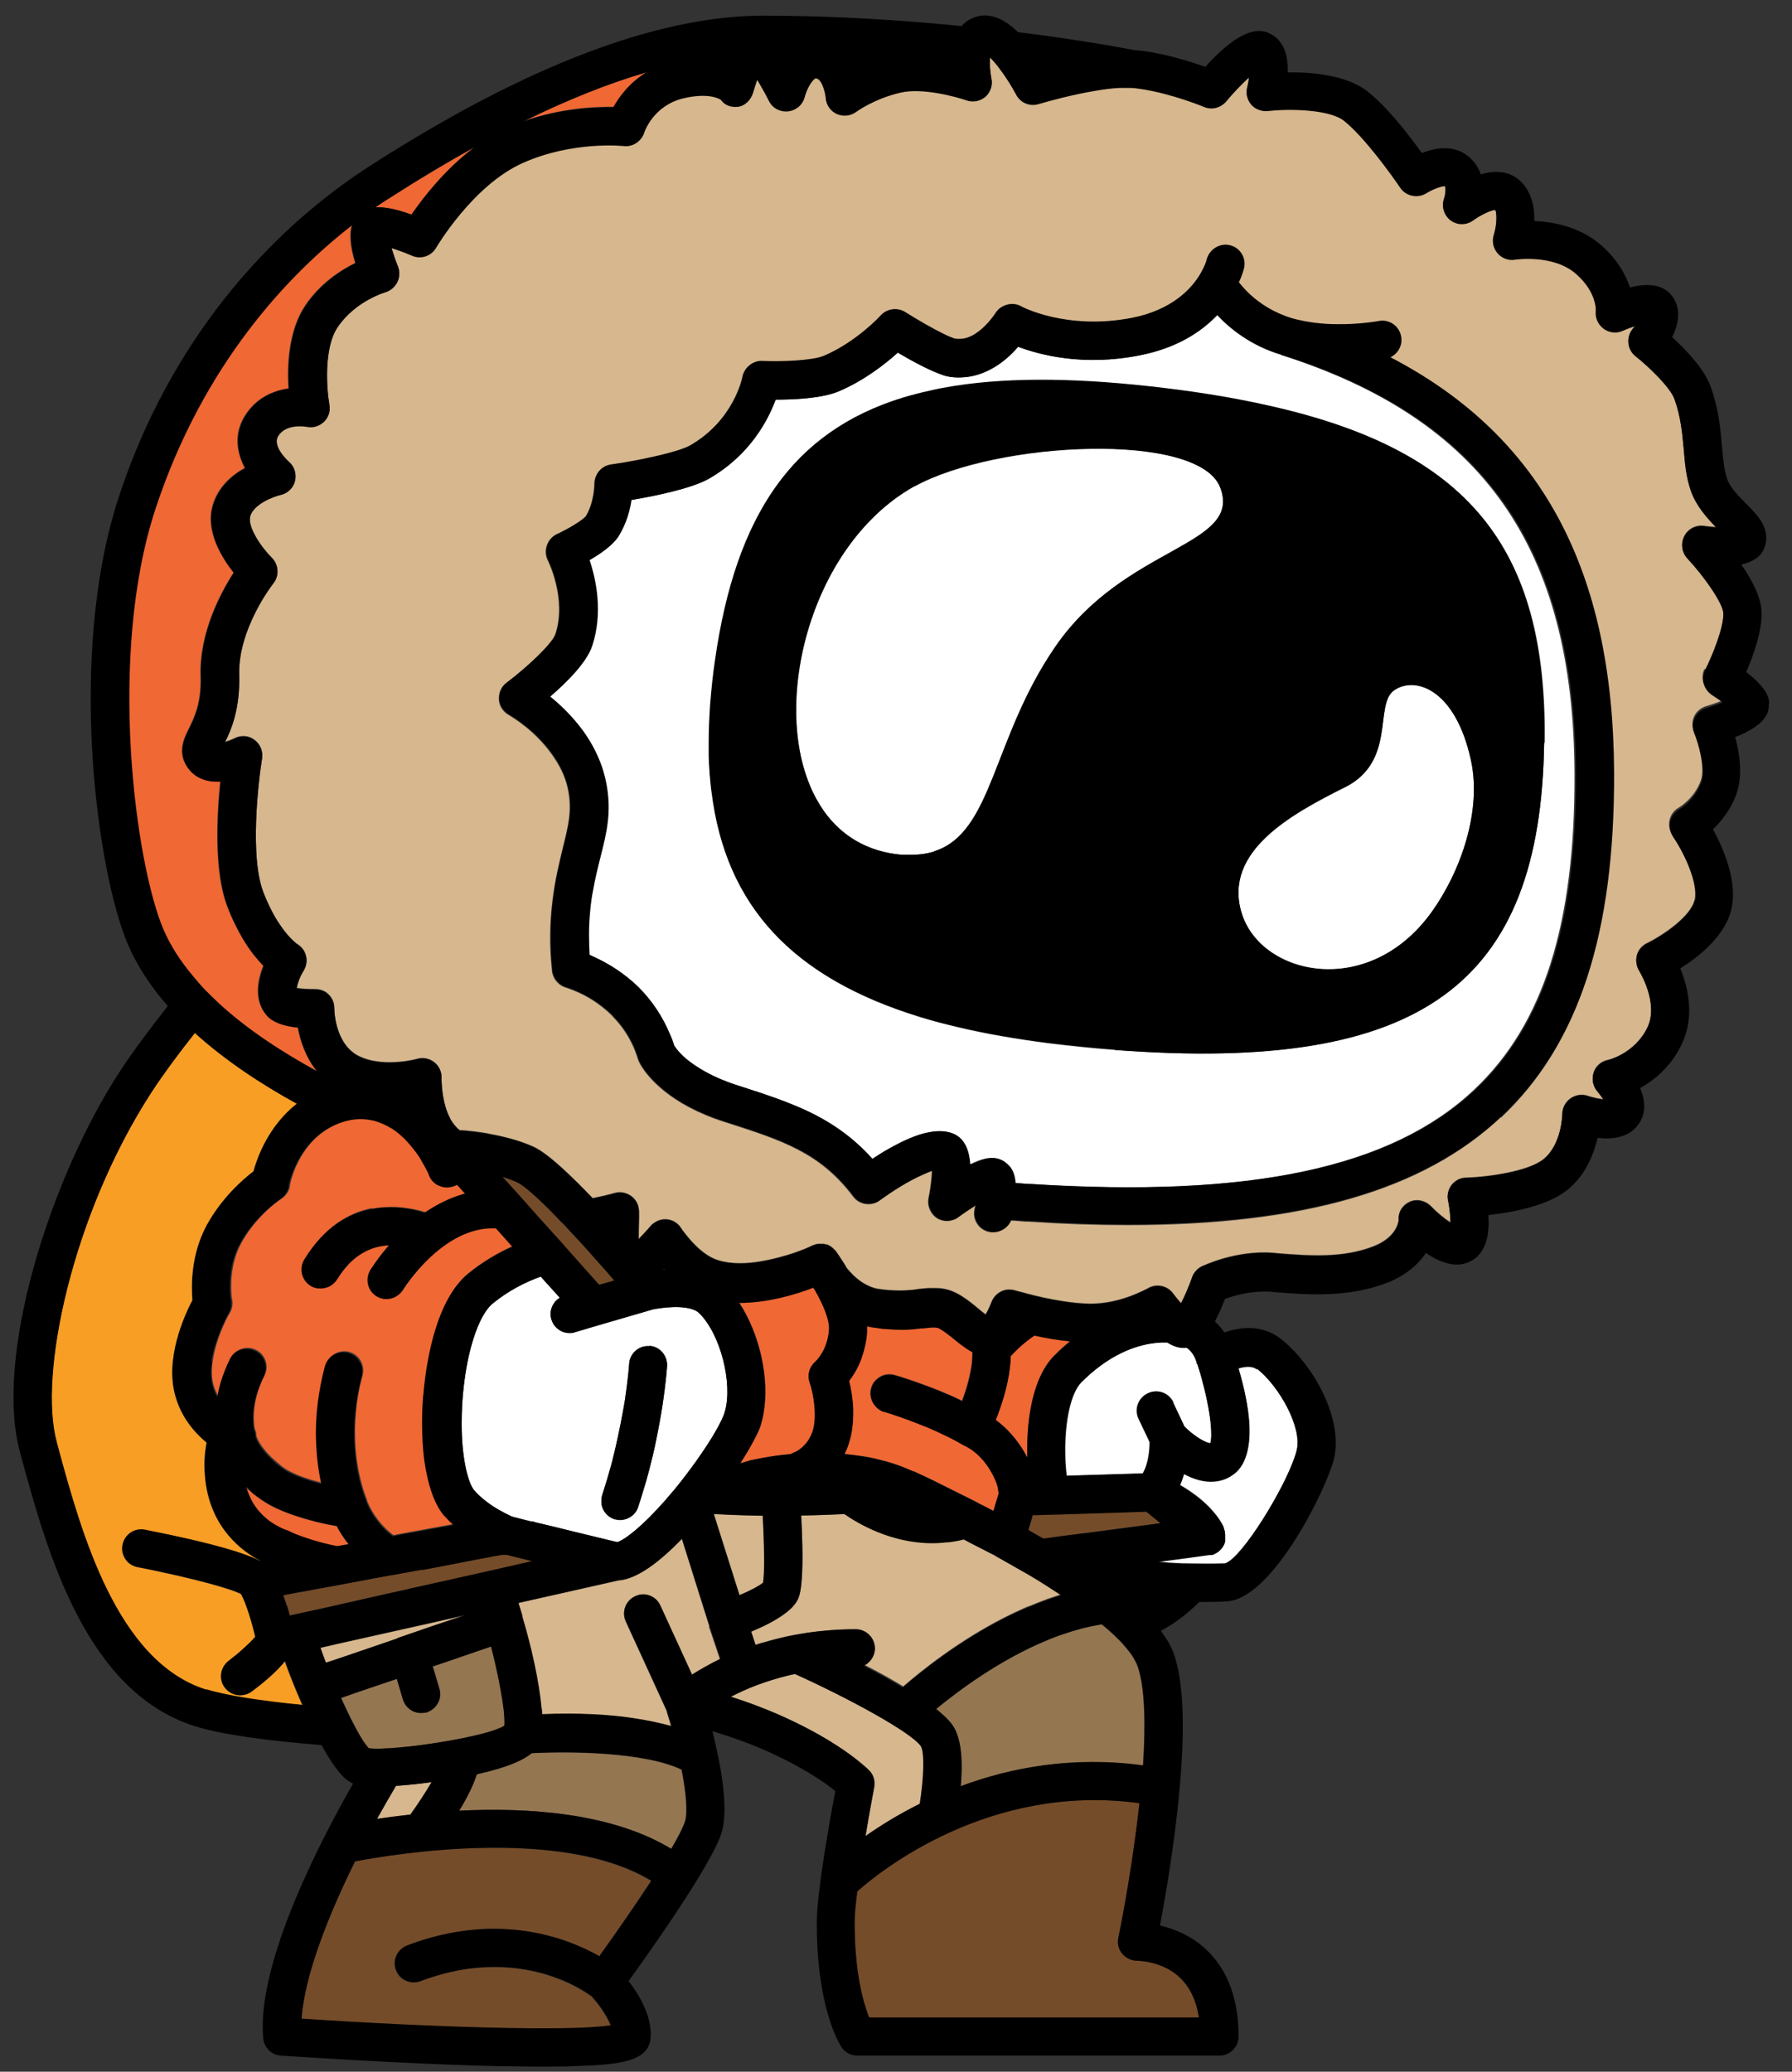
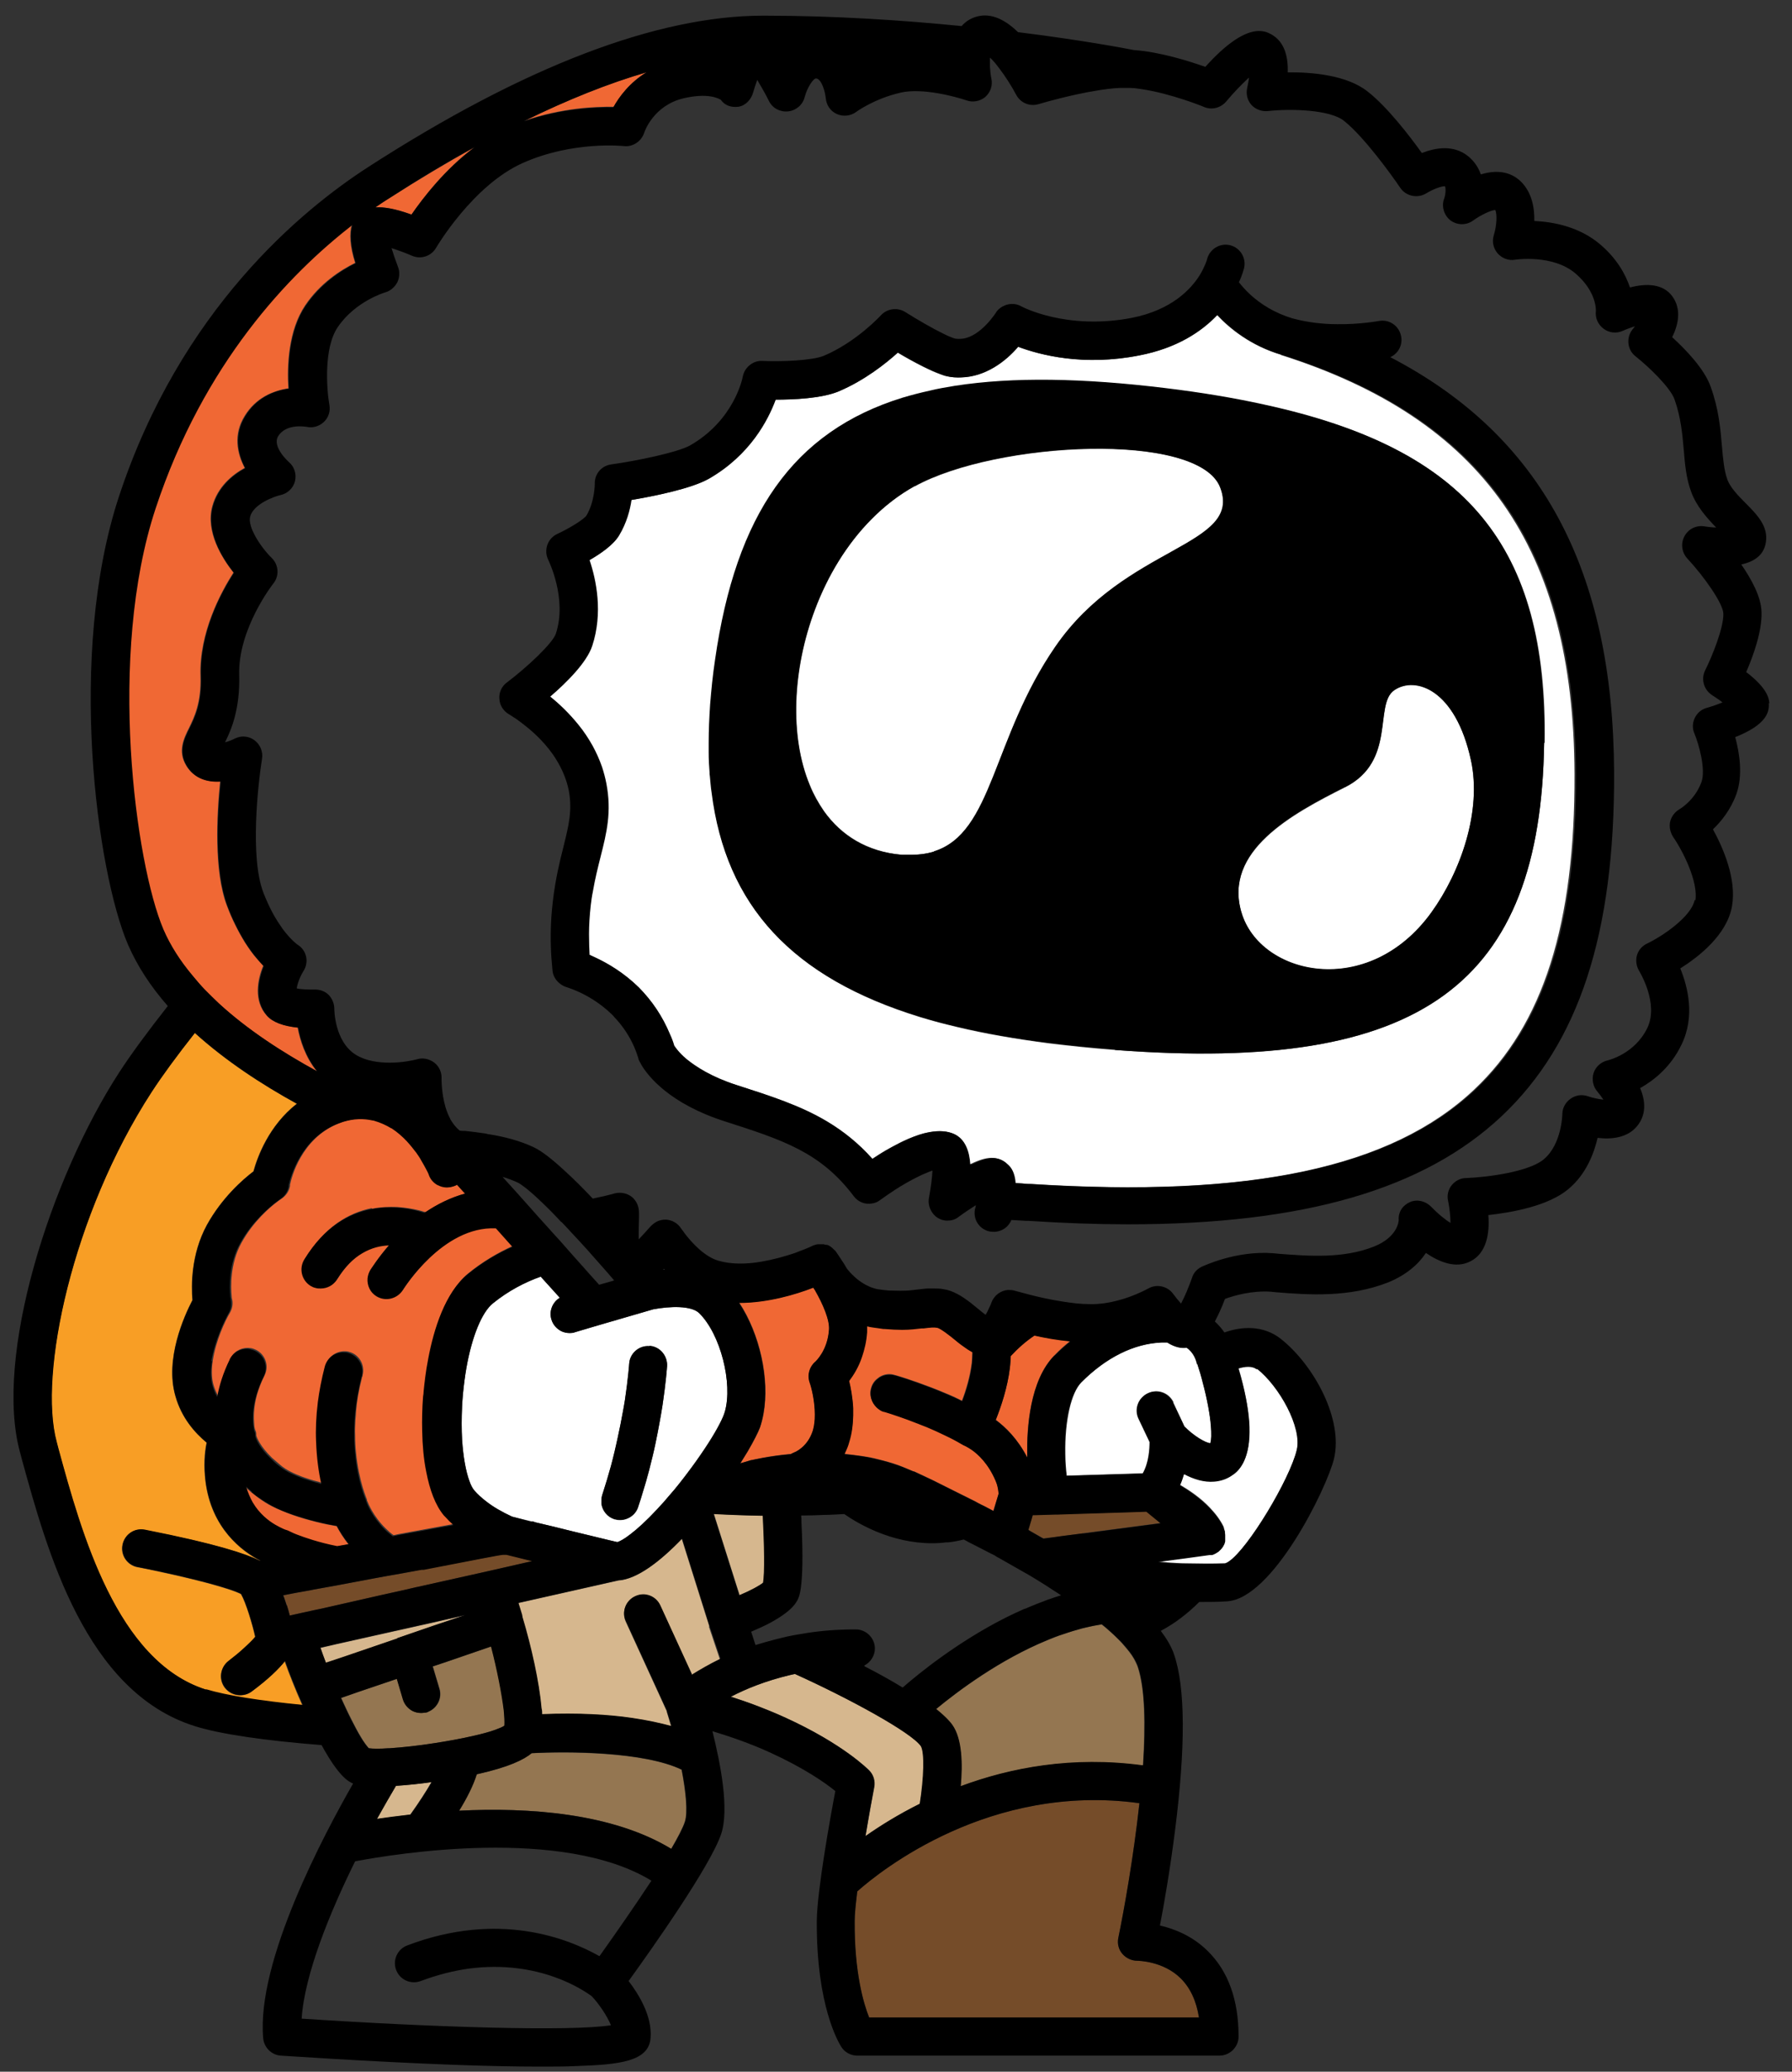
<svg xmlns="http://www.w3.org/2000/svg" width="77" height="89" viewBox="0 0 77 89" fill="none">
  <rect x="0" y="0" width="77" height="89" fill="#333333" stroke="none" />
  <path d="M43.431 58.248C43.431 58.434 43.419 58.596 43.394 58.745C43.294 59.59 43.021 60.434 42.785 60.993C43.208 61.304 43.729 61.813 44.139 62.608C44.139 62.559 44.139 62.521 44.139 62.471C44.114 61.341 44.251 59.292 45.307 58.223C45.518 58 45.742 57.801 45.977 57.615C45.431 57.553 44.897 57.466 44.437 57.366C44.065 57.615 43.729 57.9 43.419 58.248H43.431Z" fill="#F06834" />
  <path d="M54.015 58.807C53.816 58.646 53.493 58.683 53.22 58.77C53.493 59.702 53.63 60.459 53.679 61.055C53.779 62.434 53.381 63.043 53.033 63.304C53.033 63.304 53.009 63.316 52.996 63.329C52.735 63.515 52.462 63.602 52.189 63.627C51.754 63.664 51.307 63.527 50.885 63.304C50.835 63.465 50.785 63.627 50.711 63.788C51.108 64.024 51.593 64.347 51.99 64.77C52.226 65.018 52.437 65.291 52.586 65.602C52.586 65.602 52.586 65.614 52.586 65.627C52.586 65.627 52.586 65.651 52.599 65.651C52.599 65.651 52.599 65.664 52.599 65.676C52.611 65.714 52.624 65.751 52.636 65.788C52.636 65.801 52.636 65.813 52.636 65.825C52.636 65.863 52.648 65.912 52.648 65.95C52.648 65.95 52.648 65.962 52.648 65.974C52.648 66.024 52.648 66.061 52.648 66.111C52.648 66.124 52.648 66.136 52.648 66.161C52.648 66.173 52.648 66.198 52.648 66.21C52.648 66.223 52.648 66.235 52.636 66.248C52.636 66.26 52.636 66.273 52.624 66.297C52.611 66.335 52.599 66.36 52.574 66.397C52.574 66.397 52.574 66.409 52.562 66.422C52.537 66.459 52.512 66.496 52.474 66.533L52.45 66.558C52.425 66.583 52.4 66.608 52.375 66.633C52.375 66.633 52.35 66.645 52.338 66.658C52.251 66.72 52.164 66.757 52.065 66.782C52.065 66.782 52.052 66.782 52.04 66.782C52.04 66.782 52.027 66.782 52.015 66.782C52.002 66.782 51.99 66.782 51.978 66.782L50.984 66.918L49.767 67.08C50.09 67.117 50.425 67.142 50.81 67.154C51.12 67.154 51.456 67.167 51.804 67.167C52.065 67.167 52.35 67.167 52.636 67.154C52.686 67.142 52.748 67.117 52.81 67.068C53.642 66.509 55.419 63.54 55.729 62.273C55.965 61.304 54.984 59.54 54.027 58.782L54.015 58.807Z" fill="white" />
  <path d="M50.412 60.248L50.822 61.118L50.897 61.279C51.294 61.689 51.816 61.987 52.015 61.999C52.064 61.85 52.064 61.59 52.039 61.254C51.99 60.757 51.866 60.087 51.692 59.403C51.617 59.13 51.543 58.869 51.456 58.596C51.456 58.571 51.456 58.559 51.443 58.534C51.443 58.521 51.443 58.509 51.431 58.496C51.406 58.422 51.319 58.111 51.008 57.888C50.835 57.913 50.561 57.913 50.176 57.664C50.139 57.664 50.102 57.664 50.064 57.664C50.015 57.664 49.965 57.664 49.928 57.664C48.748 57.714 47.543 58.31 46.474 59.379C46.027 59.826 45.754 61.031 45.779 62.447C45.779 62.77 45.804 63.093 45.841 63.391L49.12 63.291C49.394 62.819 49.419 62.198 49.419 61.937L48.946 60.944C48.748 60.534 48.922 60.049 49.331 59.85C49.741 59.652 50.226 59.826 50.425 60.236L50.412 60.248Z" fill="white" />
  <path d="M12.241 71.365C11.967 71.713 11.532 72.136 10.812 72.67C10.663 72.782 10.489 72.831 10.315 72.831C10.067 72.831 9.818 72.719 9.657 72.508C9.383 72.148 9.458 71.639 9.806 71.365C10.029 71.192 10.265 71.005 10.464 70.819C10.675 70.62 10.862 70.446 10.961 70.322C10.849 69.8 10.563 68.844 10.352 68.484C10.228 68.421 10.017 68.335 9.731 68.248C9.036 68.024 7.93 67.751 6.825 67.515C6.514 67.453 6.204 67.378 5.905 67.328C5.458 67.242 5.173 66.807 5.259 66.372C5.346 65.925 5.769 65.639 6.216 65.726C9.297 66.322 10.576 66.757 11.147 67.055H11.185C10.377 66.633 9.073 65.651 8.825 63.627C8.75 62.993 8.775 62.447 8.874 61.975C8.365 61.552 7.794 60.906 7.533 59.975C7.073 58.385 7.905 56.546 8.266 55.851C8.216 55.255 8.191 53.901 8.887 52.621C9.533 51.453 10.427 50.671 10.886 50.323C11.06 49.69 11.545 48.36 12.75 47.416C11.234 46.584 9.682 45.566 8.365 44.373C7.607 45.342 6.961 46.212 6.502 46.92C3.111 52.149 1.632 59.043 2.427 61.95L2.502 62.236C3.496 65.875 5.011 71.365 8.837 72.583C9.682 72.856 11.16 73.092 12.986 73.254C12.663 72.521 12.414 71.887 12.228 71.365H12.241Z" fill="#F89E25" />
  <path d="M48.872 84.234C48.624 84.234 48.388 84.123 48.226 83.936C48.065 83.75 48.003 83.489 48.052 83.253C48.301 82.048 48.711 79.762 48.959 77.464C42.525 76.582 37.817 80.371 36.836 81.253C36.773 81.775 36.724 82.222 36.724 82.52C36.699 84.744 37.109 86.073 37.345 86.669H51.518C51.406 85.961 51.145 85.389 50.735 84.992C49.965 84.234 48.872 84.234 48.872 84.234Z" fill="#754C29" />
  <path d="M37.356 76.061C37.543 76.247 37.617 76.52 37.568 76.781C37.48 77.241 37.331 78.023 37.195 78.88C37.816 78.446 38.598 77.949 39.53 77.489C39.716 76.396 39.741 75.291 39.58 75.017C39.157 74.421 36.499 72.968 34.164 71.912C34.089 71.924 34.015 71.949 33.94 71.962C32.897 72.21 32.04 72.558 31.406 72.893C31.692 72.98 31.99 73.079 32.313 73.204C32.785 73.378 33.27 73.564 33.766 73.8C36.251 74.93 37.319 76.023 37.369 76.073L37.356 76.061Z" fill="#D6B78E" />
  <path d="M17.631 77.949C17.979 77.464 18.302 76.968 18.538 76.558C18.116 76.62 17.557 76.682 17.01 76.719C16.787 77.092 16.501 77.576 16.19 78.148C16.613 78.085 17.097 78.023 17.631 77.961V77.949Z" fill="#D6B78E" />
  <path d="M49.109 75.837C49.221 74.111 49.196 72.533 48.885 71.614C48.848 71.502 48.786 71.39 48.724 71.266C48.612 71.067 48.45 70.868 48.264 70.657C48.227 70.608 48.19 70.57 48.14 70.521C47.966 70.334 47.755 70.136 47.531 69.949C47.469 69.9 47.407 69.838 47.333 69.788C47.109 69.825 46.873 69.862 46.649 69.924C46.6 69.937 46.538 69.949 46.488 69.962C46.215 70.036 45.941 70.111 45.68 70.21C45.444 70.285 45.208 70.384 44.985 70.471C42.96 71.303 41.171 72.645 40.215 73.427C40.674 73.788 40.861 74.024 40.91 74.111C41.333 74.719 41.358 75.787 41.271 76.744C43.42 75.949 46.065 75.44 49.096 75.85L49.109 75.837Z" fill="#947651" />
-   <path d="M17.483 83.576C21.433 82.073 24.439 83.29 25.743 84.036C26.451 83.054 27.271 81.874 27.967 80.806C24.141 78.471 16.949 79.638 15.235 79.974C14.141 82.185 13.061 84.831 12.937 86.731C18.526 87.104 24.501 87.29 26.228 87.017C26.066 86.594 25.694 86.073 25.395 85.762C25.234 85.65 24.688 85.253 23.793 84.942C22.886 84.62 21.644 84.383 20.129 84.582C19.483 84.669 18.787 84.831 18.054 85.116C17.632 85.278 17.16 85.067 16.998 84.644C16.837 84.222 17.048 83.75 17.471 83.588L17.483 83.576Z" fill="#754C29" />
  <path d="M22.837 75.316C22.514 75.589 21.868 75.924 20.477 76.222C20.327 76.707 20.042 77.266 19.719 77.787C22.688 77.638 26.29 77.874 28.836 79.427C29.122 78.93 29.333 78.533 29.42 78.272C29.557 77.874 29.47 76.993 29.283 76.024C27.669 75.254 24.389 75.241 22.837 75.316Z" fill="#947651" />
  <path d="M31.767 68.533C32.239 68.335 32.624 68.123 32.798 67.987C32.872 67.577 32.848 66.322 32.785 65.105C32.077 65.105 31.369 65.067 30.674 65.03L31.779 68.521L31.767 68.533Z" fill="#D6B78E" />
-   <path d="M30.475 69.862L29.295 66.111C28.339 67.105 27.358 67.85 26.562 67.9L22.265 68.869C22.314 69.03 22.376 69.204 22.426 69.39C22.426 69.39 22.426 69.403 22.426 69.415C22.426 69.44 22.426 69.453 22.439 69.477C22.811 70.757 23.159 72.26 23.258 73.403C23.258 73.49 23.271 73.564 23.283 73.651C24.848 73.589 26.128 73.663 27.146 73.813C27.817 73.912 28.376 74.036 28.836 74.16C28.774 73.949 28.712 73.738 28.649 73.539C28.649 73.539 28.649 73.527 28.649 73.514L28.314 72.781L26.886 69.664C26.699 69.254 26.886 68.769 27.283 68.583C27.693 68.397 28.177 68.583 28.364 68.981L29.73 71.962C30.053 71.751 30.451 71.527 30.935 71.291L30.463 69.887L30.475 69.862Z" fill="#D6B78E" />
-   <path d="M35.407 65.067C35.121 65.067 34.823 65.092 34.537 65.092C34.5 65.092 34.463 65.092 34.425 65.092C34.425 65.192 34.425 65.303 34.438 65.39C34.512 66.906 34.475 67.726 34.413 68.185C34.363 68.558 34.289 68.695 34.251 68.757C34.251 68.769 34.239 68.781 34.227 68.794C34.04 69.117 33.618 69.415 33.121 69.688C32.86 69.837 32.562 69.962 32.276 70.086L32.463 70.657C32.599 70.608 32.736 70.57 32.885 70.533C33.171 70.446 33.481 70.371 33.804 70.297C34.09 70.235 34.388 70.185 34.699 70.135C35.344 70.049 36.028 69.986 36.773 69.986C37.22 69.986 37.593 70.359 37.593 70.806C37.593 71.117 37.419 71.378 37.158 71.527C37.816 71.862 38.363 72.173 38.81 72.446C39.568 71.788 41.183 70.483 43.195 69.465C43.468 69.328 43.754 69.191 44.04 69.067C44.089 69.042 44.139 69.017 44.201 69.005C44.474 68.893 44.748 68.781 45.021 68.682C45.046 68.682 45.071 68.67 45.096 68.657C45.27 68.595 45.443 68.546 45.617 68.483C45.182 68.185 44.711 67.9 44.239 67.614L42.971 66.893L42.835 66.819C42.835 66.819 42.711 66.757 42.586 66.682C42.375 66.57 42.04 66.397 41.642 66.198C41.568 66.16 41.506 66.123 41.431 66.086C41.208 66.148 40.984 66.185 40.76 66.21C40.736 66.21 40.711 66.21 40.673 66.21C40.475 66.235 40.276 66.248 40.077 66.248C38.301 66.248 36.872 65.403 36.301 64.993C36.015 65.005 35.717 65.018 35.431 65.03L35.407 65.067Z" fill="#D6B78E" />
+   <path d="M30.475 69.862L29.295 66.111C28.339 67.105 27.358 67.85 26.562 67.9L22.265 68.869C22.426 69.39 22.426 69.403 22.426 69.415C22.426 69.44 22.426 69.453 22.439 69.477C22.811 70.757 23.159 72.26 23.258 73.403C23.258 73.49 23.271 73.564 23.283 73.651C24.848 73.589 26.128 73.663 27.146 73.813C27.817 73.912 28.376 74.036 28.836 74.16C28.774 73.949 28.712 73.738 28.649 73.539C28.649 73.539 28.649 73.527 28.649 73.514L28.314 72.781L26.886 69.664C26.699 69.254 26.886 68.769 27.283 68.583C27.693 68.397 28.177 68.583 28.364 68.981L29.73 71.962C30.053 71.751 30.451 71.527 30.935 71.291L30.463 69.887L30.475 69.862Z" fill="#D6B78E" />
  <path d="M17.073 70.384L18.625 69.85L19.992 69.39L18.576 69.713L16.961 70.074L14.464 70.633L13.769 70.794C13.843 70.993 13.918 71.204 14.005 71.44L14.713 71.204L17.073 70.397V70.384Z" fill="#D6B78E" />
  <path d="M20.302 74.583C20.688 74.496 21.035 74.396 21.296 74.309C21.458 74.247 21.594 74.198 21.681 74.135C21.694 73.974 21.681 73.75 21.657 73.477C21.582 72.769 21.371 71.738 21.11 70.732L19.197 71.39L18.601 71.589L18.886 72.546C19.011 72.943 18.799 73.365 18.427 73.527C18.402 73.539 18.365 73.552 18.34 73.564C18.315 73.564 18.278 73.576 18.253 73.576C18.203 73.576 18.154 73.589 18.104 73.589C17.98 73.589 17.868 73.564 17.756 73.514C17.557 73.415 17.384 73.241 17.321 73.005L17.061 72.123L15.446 72.67L14.663 72.943C14.738 73.104 14.812 73.254 14.874 73.403C15.023 73.701 15.16 73.986 15.297 74.247C15.446 74.521 15.582 74.744 15.694 74.906C15.744 74.98 15.793 75.03 15.831 75.079C15.831 75.079 15.843 75.092 15.855 75.104C16.042 75.129 16.34 75.129 16.7 75.104C16.713 75.104 16.725 75.104 16.75 75.104C17.297 75.067 17.992 74.993 18.7 74.881C19.259 74.794 19.818 74.694 20.302 74.583Z" fill="#947651" />
  <path d="M28.488 54.546C28.488 54.546 28.526 54.546 28.55 54.546C28.55 54.546 28.538 54.522 28.526 54.522C28.526 54.522 28.501 54.546 28.488 54.559V54.546Z" fill="white" />
  <path d="M34.934 55.317C34.201 55.59 32.996 55.962 31.767 55.962C32.648 57.292 33.083 59.242 32.81 60.733C32.773 60.944 32.723 61.13 32.661 61.316C32.574 61.552 32.388 61.913 32.139 62.335C32.04 62.496 31.941 62.67 31.816 62.857C32.09 62.782 32.264 62.732 32.276 62.72H32.301C32.363 62.708 33.021 62.546 33.99 62.459C34.04 62.434 34.09 62.409 34.139 62.385C34.176 62.372 34.711 62.148 34.934 61.453C35.009 61.242 35.034 60.993 35.021 60.757C35.021 60.186 34.872 59.614 34.797 59.379C34.686 59.056 34.785 58.708 35.046 58.484C35.046 58.484 35.568 58.012 35.63 57.118C35.655 56.708 35.369 56.025 35.033 55.428C35.009 55.391 34.971 55.354 34.947 55.304L34.934 55.317Z" fill="#F06834" />
  <path d="M12.749 65.937C13.085 66.074 13.669 66.285 14.476 66.434L14.973 66.347C14.749 66.061 14.575 65.776 14.464 65.565C14.004 65.49 13.284 65.329 12.563 65.08C12.265 64.968 11.954 64.844 11.681 64.707C11.482 64.608 11.296 64.484 11.122 64.36C11.01 64.273 10.899 64.186 10.799 64.111C10.712 64.037 10.625 63.962 10.551 63.888C10.625 64.149 10.725 64.372 10.836 64.571C11.122 65.055 11.507 65.353 11.805 65.527C12.054 65.676 12.252 65.739 12.277 65.751C12.327 65.763 12.389 65.788 12.427 65.813C12.427 65.813 12.538 65.875 12.737 65.95L12.749 65.937Z" fill="#F06834" />
  <path d="M36.326 62.372C36.326 62.372 36.301 62.434 36.289 62.459C36.525 62.484 36.761 62.509 37.01 62.546C37.084 62.559 37.171 62.571 37.246 62.583C37.482 62.621 37.718 62.683 37.954 62.745C38.239 62.819 38.525 62.906 38.798 63.018C38.947 63.08 39.096 63.142 39.245 63.205C39.245 63.205 39.258 63.205 39.27 63.205C39.519 63.316 39.804 63.453 40.115 63.602C40.388 63.739 40.686 63.888 40.984 64.037C41.096 64.086 41.196 64.148 41.307 64.198C41.444 64.26 41.581 64.335 41.705 64.397C41.767 64.434 41.842 64.459 41.904 64.496C41.953 64.521 41.991 64.546 42.04 64.571C42.127 64.621 42.214 64.658 42.289 64.695C42.425 64.77 42.562 64.832 42.686 64.906V64.881L42.786 64.571L42.91 64.161C42.91 64.024 42.885 63.888 42.835 63.751C42.823 63.701 42.798 63.639 42.773 63.59C42.463 62.869 42.028 62.472 41.73 62.26C41.556 62.136 41.432 62.087 41.419 62.087C41.382 62.074 41.345 62.049 41.307 62.024C41.307 62.024 41.283 62.024 41.27 61.999C41.171 61.937 41.071 61.875 40.96 61.826C40.711 61.689 40.45 61.565 40.19 61.453C39.953 61.341 39.705 61.242 39.469 61.155C39.444 61.155 39.432 61.142 39.407 61.13C39.121 61.018 38.86 60.919 38.637 60.844C38.351 60.745 38.127 60.67 38.028 60.646C38.003 60.646 37.978 60.633 37.978 60.633C37.916 60.608 37.854 60.584 37.805 60.559C37.68 60.484 37.593 60.397 37.519 60.273C37.407 60.087 37.357 59.838 37.432 59.615C37.481 59.441 37.581 59.304 37.718 59.205C37.742 59.18 37.78 59.167 37.805 59.142C37.991 59.031 38.227 58.993 38.45 59.068C38.463 59.068 38.525 59.093 38.624 59.118C38.798 59.167 39.084 59.267 39.444 59.391C39.792 59.515 40.19 59.664 40.599 59.838C40.848 59.938 41.096 60.049 41.332 60.174C41.506 59.726 41.68 59.13 41.755 58.546C41.767 58.41 41.779 58.248 41.779 58.074C41.705 58.037 41.63 57.987 41.568 57.95C41.382 57.826 41.196 57.677 41.022 57.54C40.811 57.366 40.425 57.056 40.264 57.018C40.115 56.993 39.953 57.018 39.68 57.043C39.655 57.043 39.618 57.043 39.593 57.043C39.37 57.068 39.096 57.105 38.761 57.105C38.537 57.105 38.276 57.105 37.991 57.068C37.978 57.068 37.966 57.068 37.941 57.068C37.804 57.056 37.656 57.031 37.506 57.006C37.419 56.994 37.333 56.969 37.246 56.956C37.246 57.043 37.246 57.13 37.246 57.217C37.221 57.602 37.134 57.95 37.034 58.248C36.873 58.708 36.662 59.056 36.475 59.304C36.55 59.602 36.624 60.012 36.649 60.472C36.649 60.546 36.649 60.621 36.649 60.708C36.649 60.733 36.649 60.757 36.649 60.782C36.649 61.155 36.6 61.552 36.475 61.937C36.426 62.087 36.364 62.223 36.314 62.36L36.326 62.372Z" fill="#F06834" />
  <path d="M8.253 41.901C8.427 42.112 8.613 42.311 8.799 42.522C8.986 42.721 9.184 42.907 9.383 43.093C10.625 44.236 12.128 45.205 13.606 46.013C13.11 45.404 12.886 44.684 12.787 44.137C12.153 44.075 11.706 43.913 11.457 43.628C10.886 42.982 11.06 42.087 11.308 41.491C11.221 41.392 11.122 41.28 11.01 41.156C10.849 40.969 10.687 40.746 10.513 40.472C10.377 40.249 10.228 39.988 10.091 39.702C9.967 39.454 9.855 39.193 9.743 38.895C9.184 37.404 9.309 35.019 9.458 33.566C8.874 33.603 8.327 33.429 8.004 32.895C7.619 32.274 7.905 31.703 8.116 31.28C8.34 30.821 8.65 30.2 8.613 29.044C8.551 27.181 9.482 25.455 10.029 24.598C9.52 23.952 8.824 22.834 9.122 21.741C9.346 20.933 9.942 20.411 10.513 20.101C10.178 19.467 10.017 18.66 10.513 17.865C10.985 17.095 11.718 16.784 12.389 16.685C12.327 15.704 12.389 14.188 13.11 13.12C13.743 12.176 14.625 11.604 15.258 11.294C15.035 10.586 14.998 10.027 15.122 9.629C12.389 11.754 8.7 15.579 6.65 21.815C4.563 28.125 5.781 37.081 6.986 39.901C7.284 40.609 7.718 41.267 8.24 41.889L8.253 41.901Z" fill="#F06834" />
  <path d="M26.363 4.599C26.612 4.151 27.059 3.543 27.792 3.096C26.152 3.58 24.413 4.276 22.55 5.182C24.127 4.636 25.581 4.574 26.376 4.586L26.363 4.599Z" fill="#F06834" />
  <path d="M17.681 9.219C18.177 8.499 19.122 7.257 20.389 6.325C19.209 6.984 17.979 7.716 16.712 8.524C16.525 8.636 16.339 8.772 16.128 8.909C16.488 8.884 16.985 8.959 17.681 9.219Z" fill="#F06834" />
  <path d="M33.756 2.301H33.743V2.313L33.756 2.301Z" fill="white" />
-   <path d="M73.268 28.771C73.579 28.15 74.076 26.945 74.051 26.337C74.051 25.902 73.219 24.734 72.498 23.964C72.262 23.716 72.212 23.331 72.374 23.02C72.535 22.709 72.871 22.536 73.219 22.585C73.392 22.61 73.566 22.623 73.74 22.635C73.343 22.225 72.883 21.716 72.659 21.082C72.461 20.498 72.411 19.915 72.349 19.294C72.287 18.61 72.225 17.902 71.951 17.132C71.778 16.635 70.858 15.741 70.275 15.281C69.927 15.008 69.865 14.486 70.138 14.139C70.175 14.089 70.212 14.039 70.25 13.989C70.076 14.039 69.889 14.114 69.728 14.188C69.455 14.312 69.144 14.275 68.908 14.101C68.672 13.927 68.548 13.642 68.573 13.344C68.573 13.331 68.623 12.524 67.703 11.729C66.734 10.884 65.12 11.133 65.095 11.133C64.809 11.182 64.536 11.07 64.349 10.859C64.163 10.648 64.101 10.35 64.188 10.077C64.312 9.692 64.325 9.182 64.25 8.996C64.051 9.021 63.617 9.22 63.306 9.443C63.02 9.654 62.623 9.654 62.325 9.443C62.039 9.232 61.927 8.847 62.051 8.512C62.113 8.313 62.126 8.052 62.089 7.977C61.94 7.965 61.554 8.114 61.294 8.275C60.921 8.524 60.412 8.412 60.163 8.039C59.778 7.468 58.611 5.841 57.754 5.17C57.157 4.698 55.468 4.636 54.474 4.748C54.213 4.773 53.94 4.673 53.766 4.474C53.592 4.276 53.518 4.002 53.592 3.742C53.629 3.605 53.654 3.443 53.667 3.307C53.356 3.58 52.996 3.953 52.685 4.338C52.462 4.611 52.077 4.71 51.741 4.574C51.729 4.574 50.313 3.99 49.046 3.804C48.884 3.779 48.723 3.766 48.574 3.754C48.437 3.754 48.276 3.754 48.102 3.754C47.779 3.766 47.419 3.816 47.058 3.878C46.089 4.04 45.071 4.313 44.624 4.45C44.251 4.561 43.841 4.4 43.667 4.052C43.456 3.642 43.183 3.232 42.934 2.909C42.785 2.723 42.649 2.562 42.537 2.45C42.537 2.574 42.537 2.711 42.537 2.86C42.537 3.021 42.574 3.195 42.599 3.357C42.661 3.642 42.562 3.94 42.338 4.139C42.114 4.338 41.804 4.388 41.531 4.288C41.059 4.127 39.63 3.742 38.711 3.953C37.556 4.226 36.786 4.785 36.786 4.785C36.55 4.959 36.227 4.996 35.953 4.872C35.68 4.748 35.494 4.487 35.481 4.189C35.469 3.965 35.32 3.381 35.071 3.344C34.935 3.344 34.674 3.754 34.575 4.151C34.487 4.474 34.202 4.723 33.866 4.76C33.531 4.797 33.208 4.624 33.047 4.325C32.885 4.002 32.699 3.679 32.537 3.406C32.475 3.58 32.413 3.766 32.364 3.94C32.276 4.251 32.041 4.512 31.73 4.561C31.419 4.611 31.146 4.512 30.972 4.263C30.873 4.201 30.413 3.953 29.357 4.201C28.078 4.499 27.693 5.63 27.68 5.679C27.556 6.052 27.196 6.288 26.799 6.251C26.774 6.251 24.6 6.015 22.451 6.984C20.314 7.94 18.762 10.598 18.737 10.623C18.526 10.983 18.078 11.133 17.693 10.959C17.408 10.834 17.085 10.723 16.824 10.636C16.886 10.884 16.985 11.17 17.097 11.431C17.184 11.642 17.184 11.89 17.072 12.101C16.973 12.313 16.787 12.474 16.551 12.536C16.551 12.536 15.259 12.921 14.513 14.027C13.892 14.946 14.041 16.747 14.153 17.368C14.203 17.642 14.116 17.915 13.917 18.101C13.718 18.287 13.445 18.374 13.172 18.312C13.147 18.312 12.302 18.138 11.955 18.71C11.669 19.169 12.402 19.815 12.414 19.828C12.65 20.026 12.749 20.349 12.675 20.648C12.601 20.946 12.364 21.182 12.054 21.244C11.768 21.306 10.899 21.616 10.75 22.163C10.625 22.61 11.209 23.48 11.681 23.952C11.979 24.25 12.004 24.722 11.743 25.045C11.731 25.057 10.216 26.995 10.278 28.983C10.315 30.436 9.942 31.318 9.669 31.864C9.806 31.827 9.955 31.765 10.091 31.703C10.365 31.566 10.7 31.591 10.936 31.777C11.184 31.964 11.309 32.262 11.259 32.572C11.085 33.653 10.737 36.796 11.309 38.299C11.309 38.311 11.309 38.324 11.321 38.336C11.445 38.647 11.569 38.92 11.694 39.156C11.843 39.454 12.004 39.69 12.141 39.876C12.501 40.373 12.787 40.559 12.787 40.559C13.172 40.796 13.284 41.292 13.048 41.678C12.899 41.913 12.774 42.249 12.749 42.435C12.948 42.472 13.259 42.485 13.532 42.485C13.756 42.485 13.979 42.559 14.128 42.721C14.29 42.883 14.377 43.094 14.364 43.317C14.364 43.317 14.364 44.709 15.296 45.292C16.153 45.814 17.482 45.603 17.929 45.479C18.178 45.404 18.463 45.466 18.662 45.628C18.873 45.789 18.985 46.05 18.973 46.311C18.973 46.311 18.96 46.932 19.147 47.553C19.196 47.715 19.259 47.888 19.345 48.037C19.345 48.037 19.345 48.038 19.345 48.05C19.445 48.236 19.581 48.41 19.755 48.547C19.817 48.547 19.892 48.547 19.966 48.559C19.966 48.559 19.979 48.559 19.991 48.559C20.227 48.584 20.526 48.609 20.861 48.671C20.923 48.671 20.985 48.696 21.047 48.708C21.656 48.82 22.339 48.994 22.948 49.267C23.283 49.429 23.743 49.789 24.252 50.261C24.637 50.621 25.047 51.031 25.469 51.466C25.78 51.404 26.103 51.329 26.413 51.242C26.662 51.168 26.935 51.23 27.146 51.391C27.358 51.553 27.469 51.801 27.457 52.075C27.457 52.149 27.457 52.211 27.457 52.286C27.457 52.596 27.444 52.919 27.444 53.217C27.618 53.031 27.805 52.845 27.966 52.646C28.003 52.596 28.053 52.559 28.115 52.522C28.277 52.41 28.463 52.36 28.649 52.373C28.91 52.397 29.134 52.534 29.27 52.758C29.308 52.82 29.37 52.907 29.444 52.994C29.742 53.379 30.277 53.963 30.873 54.136C31.432 54.31 32.09 54.286 32.724 54.174C33.233 54.087 33.717 53.95 34.127 53.814C34.463 53.702 34.748 53.578 34.922 53.491C34.947 53.491 34.972 53.478 34.997 53.466C35.022 53.466 35.047 53.441 35.071 53.441C35.096 53.441 35.121 53.441 35.146 53.428C35.171 53.428 35.196 53.428 35.22 53.428C35.245 53.428 35.283 53.428 35.307 53.428C35.332 53.428 35.357 53.428 35.382 53.428C35.419 53.428 35.456 53.441 35.494 53.453C35.494 53.453 35.519 53.453 35.531 53.453C35.655 53.503 35.767 53.578 35.854 53.677C35.879 53.702 35.891 53.714 35.916 53.739C35.978 53.826 36.09 53.987 36.239 54.223C36.289 54.298 36.338 54.385 36.388 54.472C36.475 54.571 36.574 54.683 36.686 54.795C36.786 54.882 36.885 54.969 37.009 55.056C37.133 55.143 37.282 55.217 37.431 55.279C37.531 55.317 37.643 55.354 37.767 55.366C37.928 55.391 38.065 55.404 38.202 55.416C38.202 55.416 38.227 55.416 38.239 55.416C38.562 55.441 38.81 55.441 39.034 55.416C39.195 55.416 39.344 55.391 39.481 55.366C39.618 55.354 39.754 55.341 39.891 55.329C39.965 55.329 40.04 55.329 40.127 55.329C40.251 55.329 40.388 55.329 40.525 55.354C40.959 55.416 41.344 55.664 41.717 55.95C41.829 56.037 41.941 56.124 42.052 56.223C42.139 56.298 42.251 56.385 42.35 56.459C42.413 56.348 42.487 56.223 42.537 56.087C42.562 56.037 42.574 55.987 42.599 55.938C42.711 55.627 42.996 55.416 43.307 55.391C43.406 55.391 43.518 55.391 43.617 55.428C43.617 55.428 43.841 55.49 44.176 55.577C44.549 55.677 45.083 55.801 45.655 55.888C46.027 55.95 46.425 55.987 46.81 56C47.257 56 47.679 55.938 48.052 55.838C48.661 55.677 49.12 55.441 49.269 55.366C49.307 55.354 49.319 55.341 49.319 55.341C49.679 55.118 50.164 55.217 50.412 55.565C50.512 55.702 50.636 55.851 50.748 55.975C50.897 55.677 51.083 55.267 51.22 54.869C51.294 54.671 51.443 54.497 51.63 54.397C51.692 54.373 53.095 53.689 54.71 53.814L54.959 53.838C56.25 53.938 57.716 54.05 59.033 53.528C60.027 53.13 60.089 52.46 60.101 52.385C60.076 52.037 60.275 51.752 60.586 51.615C60.896 51.478 61.269 51.578 61.505 51.826C61.753 52.087 62.076 52.348 62.325 52.509C62.325 52.248 62.287 51.888 62.225 51.578C62.176 51.342 62.225 51.093 62.374 50.894C62.523 50.708 62.747 50.584 62.995 50.584C63.952 50.559 65.703 50.311 66.337 49.776C67.119 49.131 67.132 47.851 67.132 47.839C67.132 47.578 67.268 47.329 67.48 47.18C67.691 47.031 67.977 46.982 68.225 47.069C68.436 47.143 68.697 47.193 68.896 47.218C68.821 47.106 68.734 46.982 68.647 46.882C68.448 46.671 68.386 46.361 68.473 46.075C68.56 45.789 68.796 45.59 69.082 45.528C69.119 45.528 70.237 45.255 70.784 44.137C71.305 43.069 70.448 41.702 70.436 41.69C70.312 41.491 70.275 41.255 70.337 41.019C70.399 40.796 70.56 40.609 70.771 40.51C71.38 40.212 72.684 39.367 72.821 38.622C72.958 37.839 72.299 36.523 71.865 35.877C71.728 35.69 71.691 35.442 71.74 35.218C71.79 34.995 71.939 34.796 72.15 34.684C72.15 34.684 72.808 34.299 73.082 33.529C73.281 32.982 72.97 31.889 72.784 31.442C72.697 31.231 72.697 30.983 72.796 30.771C72.895 30.56 73.082 30.411 73.305 30.337C73.529 30.274 73.778 30.187 73.989 30.101C73.852 29.989 73.691 29.889 73.541 29.79C73.181 29.566 73.057 29.107 73.243 28.722L73.268 28.771ZM64.498 47.988C61.169 51.13 56.014 52.633 48.45 52.633C47.096 52.633 45.68 52.584 44.176 52.484H44.065C43.816 52.46 43.617 52.447 43.431 52.435C43.307 52.733 43.009 52.944 42.673 52.944C42.624 52.944 42.574 52.944 42.512 52.932C42.065 52.845 41.779 52.41 41.866 51.975C41.866 51.913 41.891 51.863 41.903 51.801C41.667 51.95 41.406 52.124 41.17 52.298C41.034 52.398 40.872 52.447 40.711 52.46C40.549 52.46 40.388 52.422 40.251 52.335C40.139 52.261 40.053 52.161 39.99 52.05C39.891 51.876 39.854 51.677 39.891 51.478C39.978 51.081 40.028 50.621 40.04 50.311C39.953 50.336 39.841 50.385 39.73 50.435C39.643 50.472 39.543 50.522 39.431 50.572C39.121 50.721 38.773 50.919 38.425 51.143C38.214 51.279 37.99 51.429 37.792 51.578C37.68 51.665 37.556 51.702 37.431 51.727C37.146 51.764 36.848 51.665 36.661 51.416C35.233 49.516 33.606 48.994 31.121 48.199C28.749 47.441 27.829 46.249 27.544 45.789C27.494 45.702 27.457 45.628 27.444 45.603C27.432 45.566 27.42 45.541 27.407 45.503C27.333 45.267 27.246 45.031 27.134 44.808C26.935 44.41 26.687 44.05 26.376 43.727C26.339 43.69 26.314 43.653 26.277 43.615C25.718 43.069 25.122 42.746 24.724 42.584C24.488 42.485 24.327 42.435 24.327 42.435C24.19 42.398 24.078 42.336 23.979 42.236C23.842 42.112 23.755 41.938 23.718 41.752C23.718 41.727 23.693 41.528 23.668 41.181C23.631 40.634 23.606 39.74 23.73 38.734C23.842 37.789 24.028 37.081 24.177 36.436C24.413 35.479 24.575 34.858 24.413 33.976C24.327 33.504 24.14 33.069 23.892 32.684C23.681 32.349 23.445 32.051 23.196 31.79C22.811 31.38 22.414 31.082 22.153 30.908C21.966 30.784 21.842 30.709 21.842 30.709C21.606 30.573 21.445 30.324 21.432 30.051C21.42 29.777 21.532 29.504 21.755 29.343C22.662 28.66 23.718 27.666 23.855 27.256C24.364 25.741 23.544 24.088 23.532 24.076C23.432 23.877 23.42 23.641 23.494 23.43C23.569 23.219 23.718 23.045 23.929 22.958C24.463 22.709 25.059 22.337 25.171 22.175C25.532 21.567 25.532 20.809 25.532 20.809C25.532 20.399 25.83 20.039 26.227 19.977C27.32 19.815 29.096 19.455 29.631 19.157C31.506 18.076 31.879 16.275 31.891 16.201C31.966 15.803 32.339 15.505 32.736 15.53C33.531 15.567 34.885 15.53 35.382 15.306C36.786 14.71 37.829 13.58 37.829 13.567C38.102 13.269 38.537 13.207 38.872 13.431C39.407 13.766 40.053 14.139 40.512 14.362C40.736 14.474 40.922 14.549 41.021 14.573C41.133 14.598 41.245 14.598 41.344 14.573C42.114 14.461 42.76 13.48 42.76 13.468C42.872 13.294 43.034 13.17 43.22 13.12C43.431 13.058 43.655 13.07 43.853 13.182C43.866 13.182 45.804 14.226 48.611 13.679C50.325 13.344 51.157 12.449 51.543 11.816C51.766 11.456 51.841 11.182 51.841 11.157C51.953 10.723 52.4 10.449 52.834 10.561C53.269 10.673 53.542 11.108 53.431 11.542C53.431 11.58 53.368 11.816 53.207 12.151C53.331 12.3 53.493 12.499 53.716 12.698C54.126 13.07 54.71 13.468 55.518 13.704C56.151 13.89 56.834 13.952 57.431 13.952C58.437 13.952 59.207 13.816 59.219 13.816C59.666 13.729 60.089 14.014 60.176 14.462C60.25 14.859 60.027 15.257 59.654 15.393C66.188 18.772 69.281 24.548 69.318 33.268C69.343 40.212 67.815 44.895 64.486 48.025L64.498 47.988Z" fill="#D6B78E" />
  <path d="M55.059 15.244C53.754 14.859 52.847 14.126 52.288 13.53C51.605 14.25 50.549 14.958 48.935 15.269C46.537 15.741 44.674 15.244 43.73 14.896C43.171 15.542 42.314 16.188 41.283 16.213C41.084 16.213 40.885 16.213 40.674 16.163C40.587 16.151 40.5 16.113 40.401 16.076C40.177 16.002 39.916 15.877 39.643 15.741C39.27 15.555 38.873 15.331 38.562 15.145C38.041 15.617 37.147 16.337 36.029 16.809C35.296 17.12 34.078 17.169 33.308 17.169C32.998 18.039 32.215 19.542 30.451 20.56C29.693 20.995 28.066 21.318 27.11 21.48C27.035 21.914 26.886 22.473 26.576 23.008C26.327 23.418 25.793 23.79 25.309 24.063C25.594 24.908 25.892 26.324 25.42 27.753C25.184 28.461 24.327 29.318 23.619 29.926C23.992 30.237 24.439 30.647 24.837 31.144C25.06 31.417 25.259 31.715 25.445 32.05C25.594 32.324 25.731 32.622 25.843 32.945C25.917 33.169 25.979 33.404 26.029 33.653C26.253 34.883 26.029 35.765 25.781 36.808C25.669 37.255 25.544 37.752 25.445 38.324C25.42 38.51 25.383 38.696 25.358 38.895C25.308 39.33 25.284 39.752 25.284 40.125C25.284 40.472 25.284 40.783 25.309 41.019C25.395 41.056 25.507 41.106 25.607 41.156C26.128 41.404 26.799 41.802 27.433 42.423C28.016 42.994 28.464 43.665 28.762 44.423C28.824 44.584 28.898 44.758 28.948 44.919C28.998 44.994 29.147 45.218 29.47 45.491C29.88 45.839 30.55 46.273 31.619 46.609C33.084 47.081 34.364 47.491 35.532 48.186C36.215 48.596 36.861 49.106 37.469 49.789C37.656 49.665 37.855 49.54 38.041 49.428C38.227 49.317 38.426 49.217 38.612 49.118C38.749 49.043 38.898 48.981 39.035 48.919C39.333 48.795 39.618 48.696 39.879 48.646C39.904 48.646 39.929 48.646 39.954 48.633C40.339 48.559 40.699 48.584 40.985 48.721C41.457 48.944 41.631 49.453 41.668 50.025C41.668 50.025 41.68 50.025 41.693 50.012C42.45 49.64 42.836 49.689 43.146 49.925C43.183 49.95 43.221 49.987 43.258 50.025C43.382 50.149 43.531 50.36 43.581 50.82C43.742 50.82 43.916 50.845 44.14 50.857H44.252C53.705 51.466 59.779 50.174 63.344 46.807C66.313 44.013 67.679 39.702 67.654 33.243C67.617 23.542 63.717 18.002 55.021 15.244H55.059ZM66.35 31.901C66.201 42.274 61.12 46.112 47.916 45.106C46.91 45.031 45.966 44.932 45.059 44.82C43.643 44.634 42.326 44.41 41.134 44.124C40.861 44.062 40.6 43.988 40.339 43.926C40.066 43.851 39.805 43.777 39.556 43.702C34.053 42.013 31.209 38.932 30.6 34.063C30.575 33.839 30.55 33.603 30.526 33.367C30.526 33.305 30.526 33.243 30.513 33.193C30.488 32.92 30.476 32.634 30.476 32.349C30.476 32.212 30.476 32.063 30.476 31.926C30.476 31.392 30.488 30.858 30.538 30.287C30.588 29.666 30.65 29.032 30.749 28.374C31.644 22.113 34.103 18.548 38.811 17.107C39.184 16.995 39.569 16.896 39.966 16.809C40.326 16.735 40.687 16.66 41.059 16.598C43.556 16.213 46.537 16.262 50.102 16.697C51.643 16.884 53.059 17.12 54.35 17.405C63.095 19.306 66.499 23.517 66.375 31.926L66.35 31.901Z" fill="white" />
  <path d="M39.308 20.883C38.624 21.256 38.003 21.741 37.457 22.299C36.389 23.368 35.569 24.734 35.022 26.188C34.053 28.759 33.929 31.641 34.799 33.727C34.96 34.125 35.171 34.498 35.407 34.845C36.153 35.889 37.258 36.584 38.749 36.721C38.836 36.721 38.923 36.721 39.01 36.721C39.432 36.733 39.805 36.684 40.14 36.584C42.686 35.789 42.637 31.74 45.357 27.79C48.376 23.417 53.431 23.48 52.437 20.945C51.493 18.523 42.823 18.958 39.308 20.896V20.883Z" fill="white" />
  <path d="M53.343 39.206C54.138 41.913 58.784 42.969 61.504 39.206C62.759 37.466 63.678 34.858 63.206 32.672C62.548 29.604 60.809 29.044 59.914 29.653C59.008 30.262 60.014 32.709 57.79 33.827C55.517 34.97 52.561 36.56 53.343 39.218V39.206Z" fill="white" />
  <path d="M15.992 51.925C16.364 51.851 16.725 51.839 17.06 51.851C17.408 51.876 17.718 51.925 17.979 51.988C18.079 52.012 18.166 52.037 18.24 52.062C18.265 52.062 18.277 52.062 18.302 52.075C18.811 51.727 19.395 51.429 20.041 51.255L19.693 50.87C19.693 50.87 19.619 50.919 19.569 50.932C19.333 51.031 19.097 51.006 18.886 50.894C18.886 50.894 18.886 50.894 18.874 50.894C18.712 50.807 18.576 50.671 18.501 50.485C18.501 50.46 18.451 50.373 18.389 50.236C18.327 50.124 18.253 49.975 18.153 49.814C18.091 49.714 18.029 49.615 17.954 49.503C17.843 49.342 17.706 49.168 17.544 49.006C17.346 48.795 17.134 48.609 16.886 48.447C16.886 48.447 16.886 48.447 16.874 48.447C16.65 48.311 16.402 48.199 16.141 48.124C16.116 48.124 16.104 48.124 16.079 48.112C15.694 48.025 15.259 48.025 14.787 48.174C14.688 48.211 14.588 48.249 14.489 48.286C12.948 48.944 12.526 50.572 12.464 50.894C12.464 50.919 12.464 50.944 12.464 50.944C12.427 51.168 12.29 51.367 12.104 51.491C12.104 51.491 12.029 51.54 11.93 51.615C11.595 51.863 10.874 52.484 10.377 53.391C9.88 54.286 9.918 55.292 9.955 55.677C9.955 55.776 9.98 55.838 9.98 55.838C10.017 56.025 9.98 56.223 9.88 56.397C9.669 56.745 9.272 57.602 9.147 58.434C9.085 58.807 9.085 59.18 9.172 59.49C9.222 59.664 9.296 59.826 9.371 59.962C9.458 59.49 9.619 58.944 9.905 58.36C9.905 58.335 9.93 58.31 9.942 58.285C10.116 58 10.452 57.863 10.775 57.913C10.849 57.925 10.924 57.95 10.998 57.987C11.408 58.186 11.57 58.683 11.371 59.08C11.222 59.379 11.122 59.652 11.048 59.9C10.886 60.472 10.899 60.919 10.924 61.192C10.924 61.291 10.948 61.366 10.961 61.416C10.986 61.465 11.011 61.528 11.011 61.59C11.011 61.614 11.011 61.627 11.011 61.652C11.011 61.652 11.011 61.652 11.011 61.664C11.036 61.764 11.184 62.136 11.681 62.62C11.806 62.732 11.955 62.857 12.116 62.993C12.216 63.068 12.327 63.142 12.451 63.204C12.849 63.416 13.358 63.577 13.843 63.701C13.731 63.204 13.644 62.596 13.619 61.888C13.607 61.366 13.619 60.807 13.694 60.186C13.756 59.702 13.843 59.192 13.992 58.658C14.091 58.298 14.414 58.062 14.774 58.049C14.849 58.049 14.924 58.049 14.998 58.074C15.433 58.186 15.694 58.633 15.582 59.08C15.582 59.118 15.569 59.142 15.557 59.167C15.42 59.702 15.333 60.198 15.296 60.67C15.296 60.782 15.284 60.882 15.271 60.993C15.259 61.229 15.246 61.453 15.259 61.664C15.259 61.925 15.271 62.161 15.296 62.385C15.42 63.651 15.768 64.409 15.768 64.422C15.768 64.422 15.768 64.434 15.768 64.447C15.768 64.471 15.781 64.484 15.793 64.509C15.805 64.546 16.029 65.13 16.576 65.664C16.675 65.763 16.787 65.863 16.911 65.95L17.147 65.9L19.52 65.465C19.395 65.353 19.271 65.229 19.159 65.105C19.147 65.093 19.122 65.068 19.11 65.055C18.737 64.621 18.488 63.95 18.352 63.179C18.253 62.633 18.19 62.037 18.178 61.441C18.178 60.931 18.178 60.434 18.215 59.95C18.215 59.863 18.215 59.788 18.24 59.714C18.277 59.366 18.327 58.869 18.439 58.31C18.675 57.043 19.159 55.49 20.128 54.696C20.737 54.199 21.395 53.814 22.054 53.516L21.346 52.721C19.06 52.609 17.371 55.342 17.346 55.366C17.11 55.751 16.613 55.876 16.215 55.639C15.942 55.478 15.806 55.167 15.83 54.869C15.83 54.745 15.88 54.633 15.942 54.522C15.979 54.472 16.253 54.012 16.75 53.453C16.389 53.466 15.992 53.553 15.607 53.789C15.234 54.012 14.861 54.373 14.514 54.919C14.364 55.168 14.091 55.304 13.818 55.304C13.743 55.304 13.669 55.304 13.594 55.279C13.52 55.255 13.458 55.23 13.383 55.192C12.998 54.956 12.874 54.447 13.11 54.062C13.967 52.671 15.01 52.099 15.967 51.901L15.992 51.925Z" fill="#F06834" />
  <path d="M25.719 56.931L24.961 57.155L24.712 57.23C24.638 57.254 24.551 57.267 24.476 57.267C24.352 57.267 24.24 57.242 24.129 57.192C23.93 57.093 23.756 56.919 23.694 56.683C23.582 56.323 23.744 55.938 24.054 55.751L23.595 55.242L23.234 54.844C22.563 55.081 21.843 55.453 21.185 55.987C20.7 56.372 20.278 57.428 20.042 58.757C19.98 59.118 19.93 59.49 19.893 59.888C19.88 60.062 19.868 60.236 19.855 60.41C19.831 60.931 19.831 61.416 19.855 61.85C19.905 62.596 20.017 63.204 20.166 63.614C20.228 63.788 20.303 63.937 20.377 64.024C20.514 64.186 20.688 64.347 20.887 64.496C21.209 64.745 21.595 64.968 22.005 65.155L22.104 65.179L22.824 65.353H22.899L23.023 65.403L23.706 65.564L24.613 65.788L26.203 66.173L26.526 66.248C26.613 66.223 26.799 66.136 27.085 65.912C27.371 65.689 27.756 65.353 28.24 64.832C28.29 64.782 28.327 64.732 28.377 64.683C28.489 64.558 28.613 64.422 28.737 64.273C28.812 64.186 28.886 64.086 28.973 63.999C29.097 63.85 29.209 63.701 29.321 63.565C29.395 63.478 29.457 63.391 29.52 63.304C29.805 62.931 30.066 62.558 30.29 62.223C30.712 61.59 31.01 61.055 31.11 60.757C31.122 60.72 31.134 60.683 31.147 60.645C31.495 59.428 30.961 57.316 30.041 56.41C29.706 56.074 28.787 56.111 28.066 56.248L25.719 56.931ZM28.663 58.695C28.663 58.695 28.613 59.403 28.464 60.397C28.389 60.869 28.29 61.416 28.166 62.012C28.091 62.385 27.992 62.77 27.892 63.167C27.818 63.465 27.731 63.763 27.632 64.074C27.569 64.297 27.495 64.521 27.42 64.745C27.42 64.757 27.42 64.769 27.408 64.782C27.371 64.881 27.309 64.968 27.247 65.043C27.097 65.204 26.874 65.304 26.65 65.304C26.588 65.304 26.514 65.304 26.451 65.279C26.427 65.279 26.414 65.279 26.389 65.266C26.091 65.167 25.892 64.906 25.843 64.608C25.843 64.558 25.843 64.509 25.843 64.459C25.843 64.384 25.855 64.31 25.88 64.223C26.017 63.801 26.141 63.391 26.253 62.981C26.364 62.571 26.464 62.173 26.538 61.788C26.625 61.391 26.7 61.018 26.762 60.67C26.787 60.496 26.824 60.335 26.849 60.173C26.998 59.229 27.035 58.608 27.035 58.596C27.06 58.149 27.458 57.801 27.905 57.838C28.352 57.863 28.7 58.261 28.663 58.708V58.695Z" fill="white" />
-   <path d="M25.805 54.348C25.681 54.211 25.557 54.062 25.432 53.925C25.37 53.851 25.296 53.776 25.234 53.702C25.109 53.565 24.985 53.416 24.849 53.279C24.737 53.155 24.613 53.031 24.501 52.907C24.377 52.77 24.252 52.633 24.128 52.509C23.83 52.199 23.544 51.901 23.283 51.652C22.948 51.342 22.675 51.093 22.463 50.944C22.389 50.895 22.314 50.845 22.265 50.82C22.066 50.721 21.843 50.646 21.606 50.572L22.203 51.23L22.811 51.913L23.097 52.236L23.581 52.77L23.78 52.994L24.054 53.292L24.426 53.714L24.613 53.925L25.122 54.497L25.32 54.72L25.755 55.205L25.979 55.143L26.24 55.068L26.401 55.019C26.215 54.795 26.016 54.571 25.817 54.348H25.805Z" fill="#754C29" />
  <path d="M22.874 67.055L21.768 66.782H21.706H21.619L21.383 66.819L20.65 66.956L20.464 66.993L18.216 67.415H18.129L17.768 67.502L17.222 67.602L16.588 67.713L16.116 67.8L14.464 68.111L13.495 68.285L13.384 68.31L12.688 68.434L12.179 68.533C12.228 68.682 12.278 68.819 12.328 68.968C12.377 69.117 12.415 69.266 12.452 69.403L13.011 69.278L13.52 69.167L13.818 69.105L16.39 68.521L17.346 68.31L17.88 68.185L18.005 68.16L18.39 68.074L20.004 67.713L20.837 67.527L21.657 67.341L22.526 67.142L22.861 67.067L22.874 67.055Z" fill="#754C29" />
  <path d="M49.531 65.154L49.257 64.931L48.537 64.956L46.152 65.03L45.419 65.055H45.307L44.487 65.08H44.462H44.376L44.301 65.303L44.189 65.701L44.177 65.713L44.276 65.776L44.785 66.061L44.835 66.086H44.847L45.382 66.024L45.642 65.987L46.512 65.875L46.574 65.862L49.866 65.428L49.531 65.154Z" fill="#754C29" />
  <path d="M76.026 30.225C76.014 30.038 75.976 29.591 75.032 28.871C75.331 28.187 75.716 27.119 75.691 26.299C75.678 25.653 75.268 24.896 74.821 24.25C75.442 24.113 75.802 23.802 75.877 23.293C75.989 22.61 75.492 22.101 75.007 21.616C74.684 21.293 74.324 20.921 74.213 20.573C74.076 20.175 74.039 19.716 73.989 19.169C73.927 18.424 73.852 17.567 73.504 16.61C73.231 15.84 72.424 15.008 71.852 14.486C72.101 13.977 72.275 13.294 71.852 12.722C71.455 12.188 70.747 12.163 70.039 12.35C69.84 11.766 69.468 11.108 68.772 10.511C67.877 9.741 66.747 9.53 65.927 9.493C65.94 8.934 65.828 8.288 65.368 7.816C64.859 7.306 64.201 7.319 63.629 7.493C63.53 7.207 63.356 6.934 63.083 6.71C62.449 6.201 61.667 6.35 61.095 6.574C60.561 5.828 59.605 4.586 58.76 3.928C57.866 3.22 56.35 3.096 55.331 3.108C55.356 2.462 55.207 1.804 54.636 1.481C54.363 1.332 53.58 0.884 51.791 2.872C51.083 2.623 49.829 2.226 48.723 2.151C48.413 2.089 46.537 1.729 43.742 1.381C43.22 0.872 42.612 0.537 41.978 0.711C41.705 0.785 41.494 0.922 41.32 1.12C38.823 0.872 35.892 0.673 32.811 0.673H32.798C28.227 0.673 22.513 2.86 15.831 7.17C12.961 9.021 7.756 13.306 5.111 21.331C2.875 28.125 4.166 37.466 5.496 40.572C5.906 41.516 6.489 42.398 7.21 43.218C6.34 44.323 5.62 45.304 5.135 46.05C2.154 50.633 -0.268 58.298 0.862 62.397L0.937 62.682C2.03 66.657 3.682 72.67 8.353 74.148C9.433 74.496 11.421 74.781 13.818 74.968C14.551 76.309 14.961 76.533 15.172 76.62C13.942 78.769 11.011 84.247 11.309 87.563C11.346 87.961 11.669 88.284 12.067 88.308C12.104 88.308 15.855 88.569 19.569 88.706C20.961 88.756 22.178 88.781 23.209 88.781C23.793 88.781 24.327 88.781 24.787 88.756C26.588 88.694 27.88 88.569 27.954 87.551C28.029 86.619 27.457 85.688 27.01 85.104C28.016 83.713 30.525 80.16 30.985 78.793C31.345 77.738 30.96 75.763 30.612 74.371C31.308 74.582 32.202 74.881 33.097 75.29C34.562 75.961 35.469 76.595 35.892 76.943C35.668 78.123 35.109 81.24 35.097 82.508C35.072 86.172 36.041 87.762 36.152 87.936C36.301 88.172 36.562 88.308 36.836 88.308H52.4C52.847 88.308 53.22 87.936 53.22 87.489C53.22 85.911 52.773 84.669 51.878 83.799C51.22 83.153 50.437 82.855 49.841 82.719C50.015 81.824 50.276 80.321 50.487 78.657C50.947 75.042 50.934 72.496 50.45 71.08C50.338 70.744 50.139 70.409 49.878 70.061C50.487 69.738 51.034 69.316 51.531 68.819C51.58 68.819 51.617 68.819 51.655 68.819C51.99 68.819 52.338 68.819 52.698 68.794C54.673 68.719 57.021 63.912 57.319 62.67C57.729 60.981 56.462 58.645 55.033 57.515C54.276 56.919 53.344 56.981 52.611 57.242C52.499 57.08 52.363 56.919 52.201 56.77C52.338 56.509 52.487 56.198 52.636 55.801C53.033 55.652 53.791 55.441 54.586 55.49L54.835 55.515C56.226 55.627 57.965 55.751 59.642 55.093C60.437 54.77 60.959 54.298 61.269 53.826C61.853 54.223 62.561 54.509 63.182 54.186C63.878 53.838 64.014 52.981 63.952 52.199C64.958 52.087 66.523 51.813 67.393 51.081C68.151 50.447 68.486 49.565 68.648 48.882C69.244 48.956 69.927 48.882 70.337 48.385C70.747 47.901 70.71 47.292 70.474 46.745C71.07 46.41 71.79 45.839 72.25 44.882C72.846 43.665 72.523 42.398 72.2 41.603C73.008 41.093 74.213 40.15 74.424 38.92C74.623 37.752 74.039 36.423 73.604 35.628C73.952 35.293 74.362 34.796 74.61 34.113C74.896 33.318 74.747 32.349 74.56 31.666C75.877 31.144 76.039 30.61 76.001 30.2L76.026 30.225ZM72.821 38.647C72.685 39.392 71.38 40.249 70.772 40.535C70.561 40.634 70.399 40.82 70.337 41.044C70.275 41.267 70.312 41.516 70.436 41.715C70.436 41.727 71.293 43.093 70.784 44.162C70.238 45.28 69.12 45.541 69.082 45.553C68.797 45.615 68.561 45.826 68.474 46.099C68.387 46.373 68.449 46.683 68.648 46.907C68.734 47.006 68.822 47.13 68.896 47.242C68.697 47.217 68.436 47.168 68.225 47.093C67.977 47.006 67.704 47.044 67.48 47.205C67.269 47.354 67.132 47.602 67.132 47.863C67.132 47.876 67.107 49.155 66.337 49.801C65.704 50.335 63.952 50.571 62.996 50.609C62.747 50.609 62.524 50.733 62.375 50.919C62.226 51.105 62.163 51.366 62.226 51.602C62.288 51.913 62.325 52.273 62.325 52.534C62.077 52.385 61.754 52.112 61.505 51.851C61.269 51.602 60.896 51.503 60.586 51.64C60.275 51.776 60.077 52.062 60.101 52.41C60.101 52.484 60.039 53.155 59.033 53.553C57.717 54.074 56.251 53.962 54.959 53.863L54.71 53.838C53.096 53.714 51.692 54.397 51.63 54.422C51.431 54.521 51.282 54.683 51.22 54.894C51.083 55.279 50.909 55.702 50.748 56C50.636 55.875 50.512 55.726 50.413 55.59C50.164 55.242 49.68 55.142 49.319 55.366C49.319 55.366 49.295 55.366 49.27 55.391C49.121 55.465 48.661 55.702 48.052 55.863C47.68 55.962 47.257 56.037 46.81 56.024C46.425 56.024 46.04 55.975 45.655 55.913C45.084 55.826 44.55 55.702 44.177 55.602C43.842 55.515 43.63 55.453 43.618 55.453C43.519 55.416 43.407 55.416 43.307 55.416C42.997 55.441 42.711 55.652 42.599 55.962C42.587 56.012 42.562 56.062 42.537 56.111C42.475 56.248 42.413 56.385 42.351 56.484C42.251 56.41 42.14 56.322 42.053 56.248C41.941 56.161 41.829 56.062 41.717 55.975C41.345 55.689 40.96 55.441 40.525 55.379C40.388 55.354 40.252 55.354 40.127 55.354C40.04 55.354 39.966 55.354 39.891 55.354C39.755 55.354 39.618 55.379 39.481 55.391C39.345 55.403 39.196 55.428 39.034 55.441C38.811 55.453 38.562 55.453 38.239 55.441C38.239 55.441 38.214 55.441 38.202 55.441C38.065 55.428 37.929 55.416 37.767 55.391C37.655 55.379 37.544 55.341 37.432 55.304C37.283 55.242 37.134 55.167 37.01 55.08C36.898 55.006 36.786 54.919 36.687 54.82C36.575 54.72 36.475 54.608 36.388 54.497C36.339 54.41 36.289 54.323 36.239 54.248C36.09 54.025 35.978 53.851 35.916 53.764C35.904 53.739 35.879 53.726 35.854 53.702C35.805 53.652 35.755 53.602 35.705 53.565C35.656 53.528 35.593 53.49 35.531 53.478C35.531 53.478 35.506 53.478 35.494 53.478C35.457 53.478 35.419 53.453 35.382 53.453C35.357 53.453 35.333 53.453 35.308 53.453C35.283 53.453 35.246 53.453 35.221 53.453C35.196 53.453 35.171 53.453 35.146 53.453C35.121 53.453 35.096 53.453 35.072 53.466C35.047 53.466 35.022 53.478 34.997 53.49C34.972 53.49 34.947 53.503 34.923 53.515C34.749 53.602 34.463 53.714 34.128 53.838C33.718 53.975 33.233 54.111 32.724 54.199C32.09 54.31 31.432 54.323 30.873 54.161C30.277 53.987 29.743 53.404 29.445 53.018C29.37 52.919 29.32 52.844 29.271 52.782C29.134 52.559 28.898 52.422 28.65 52.397C28.451 52.385 28.265 52.435 28.116 52.546C28.066 52.584 28.016 52.621 27.966 52.671C27.793 52.869 27.619 53.056 27.445 53.242C27.445 52.944 27.445 52.608 27.457 52.31C27.457 52.236 27.457 52.174 27.457 52.099C27.457 51.838 27.358 51.59 27.147 51.416C26.936 51.255 26.662 51.205 26.414 51.267C26.103 51.354 25.78 51.428 25.47 51.491C25.06 51.056 24.637 50.633 24.252 50.286C23.743 49.814 23.284 49.453 22.948 49.292C22.352 49.006 21.656 48.832 21.048 48.733C20.985 48.733 20.923 48.708 20.861 48.696C20.526 48.646 20.228 48.609 19.992 48.584C19.992 48.584 19.979 48.584 19.967 48.584C19.892 48.584 19.818 48.584 19.756 48.571C19.582 48.435 19.458 48.261 19.346 48.075C19.346 48.075 19.346 48.075 19.346 48.062C19.259 47.901 19.197 47.739 19.147 47.578C18.961 46.957 18.973 46.336 18.973 46.336C18.985 46.075 18.874 45.814 18.663 45.652C18.451 45.491 18.178 45.429 17.93 45.503C17.483 45.627 16.153 45.839 15.296 45.317C14.365 44.745 14.365 43.354 14.365 43.342C14.365 43.118 14.278 42.907 14.129 42.746C13.967 42.584 13.756 42.51 13.532 42.51C13.259 42.51 12.949 42.51 12.75 42.46C12.775 42.261 12.899 41.938 13.048 41.702C13.284 41.317 13.172 40.82 12.787 40.584C12.787 40.584 12.501 40.386 12.141 39.901C12.005 39.702 11.843 39.466 11.694 39.181C11.57 38.945 11.446 38.671 11.321 38.361C11.321 38.348 11.321 38.336 11.309 38.324C10.738 36.821 11.085 33.678 11.259 32.597C11.309 32.299 11.185 31.988 10.936 31.802C10.688 31.616 10.365 31.591 10.092 31.728C9.967 31.79 9.818 31.852 9.669 31.889C9.943 31.343 10.315 30.46 10.278 29.007C10.216 27.02 11.731 25.082 11.744 25.07C12.005 24.747 11.98 24.274 11.682 23.976C11.21 23.517 10.626 22.635 10.75 22.188C10.899 21.654 11.768 21.331 12.054 21.268C12.352 21.206 12.601 20.97 12.675 20.672C12.75 20.374 12.65 20.051 12.415 19.852C12.415 19.852 11.669 19.194 11.955 18.735C12.303 18.175 13.147 18.337 13.172 18.337C13.445 18.399 13.719 18.312 13.918 18.126C14.116 17.939 14.203 17.666 14.153 17.393C14.042 16.772 13.893 14.958 14.514 14.052C15.271 12.934 16.551 12.561 16.551 12.561C16.774 12.499 16.961 12.337 17.073 12.126C17.172 11.915 17.184 11.666 17.097 11.455C16.998 11.194 16.899 10.909 16.824 10.66C17.098 10.747 17.408 10.859 17.694 10.983C18.079 11.157 18.526 11.008 18.737 10.648C18.75 10.623 20.315 7.965 22.451 7.008C24.613 6.039 26.786 6.275 26.799 6.275C27.184 6.325 27.556 6.077 27.681 5.704C27.693 5.654 28.078 4.536 29.358 4.226C30.413 3.977 30.873 4.226 30.973 4.288C31.146 4.536 31.42 4.623 31.73 4.586C32.041 4.536 32.277 4.276 32.364 3.965C32.413 3.791 32.476 3.605 32.538 3.431C32.699 3.704 32.886 4.027 33.047 4.35C33.196 4.648 33.519 4.822 33.867 4.785C34.202 4.748 34.488 4.512 34.575 4.176C34.674 3.779 34.947 3.356 35.072 3.369C35.32 3.406 35.457 3.977 35.482 4.213C35.507 4.512 35.68 4.772 35.954 4.897C36.227 5.021 36.55 4.984 36.786 4.81C36.786 4.81 37.556 4.238 38.711 3.977C39.63 3.766 41.059 4.151 41.531 4.313C41.804 4.412 42.115 4.35 42.338 4.164C42.562 3.965 42.661 3.667 42.599 3.381C42.562 3.22 42.55 3.046 42.537 2.884C42.537 2.735 42.537 2.586 42.537 2.474C42.661 2.586 42.798 2.748 42.935 2.934C43.183 3.257 43.456 3.679 43.667 4.077C43.854 4.425 44.251 4.586 44.624 4.474C45.084 4.338 46.09 4.064 47.059 3.903C47.419 3.841 47.779 3.791 48.102 3.779C48.276 3.779 48.425 3.779 48.574 3.779C48.723 3.779 48.885 3.804 49.046 3.828C50.313 4.015 51.729 4.586 51.742 4.599C52.077 4.735 52.45 4.636 52.686 4.363C52.996 3.99 53.369 3.605 53.667 3.332C53.655 3.481 53.617 3.63 53.593 3.766C53.53 4.027 53.593 4.3 53.766 4.499C53.94 4.698 54.214 4.797 54.474 4.772C55.481 4.661 57.157 4.71 57.754 5.195C58.599 5.866 59.779 7.493 60.164 8.064C60.412 8.437 60.921 8.536 61.294 8.3C61.555 8.139 61.94 7.99 62.089 8.002C62.126 8.077 62.126 8.337 62.052 8.536C61.927 8.872 62.052 9.257 62.325 9.468C62.611 9.679 63.008 9.691 63.306 9.468C63.617 9.244 64.052 9.033 64.25 9.021C64.337 9.207 64.312 9.704 64.188 10.101C64.101 10.375 64.163 10.66 64.35 10.884C64.536 11.095 64.822 11.207 65.095 11.157C65.107 11.157 66.722 10.909 67.704 11.754C68.623 12.549 68.573 13.343 68.573 13.368C68.536 13.666 68.672 13.952 68.909 14.126C69.144 14.3 69.455 14.337 69.728 14.213C69.89 14.138 70.076 14.076 70.25 14.014C70.213 14.064 70.175 14.126 70.138 14.163C69.865 14.523 69.927 15.033 70.275 15.306C70.871 15.778 71.778 16.66 71.952 17.157C72.225 17.927 72.287 18.635 72.349 19.318C72.399 19.939 72.449 20.523 72.66 21.107C72.883 21.741 73.343 22.25 73.74 22.66C73.567 22.66 73.38 22.635 73.219 22.61C72.871 22.56 72.536 22.734 72.374 23.045C72.213 23.355 72.262 23.728 72.498 23.989C73.219 24.759 74.039 25.927 74.051 26.361C74.064 26.97 73.579 28.175 73.269 28.796C73.082 29.169 73.206 29.628 73.567 29.864C73.716 29.964 73.877 30.063 74.014 30.175C73.803 30.262 73.554 30.349 73.331 30.411C73.107 30.473 72.921 30.634 72.821 30.846C72.722 31.057 72.71 31.293 72.809 31.516C72.995 31.964 73.306 33.057 73.107 33.603C72.821 34.386 72.175 34.758 72.175 34.758C71.977 34.87 71.828 35.057 71.765 35.293C71.716 35.516 71.766 35.752 71.89 35.951C72.337 36.597 72.983 37.914 72.846 38.696L72.821 38.647ZM54.015 58.807C54.971 59.565 55.953 61.328 55.717 62.297C55.419 63.564 53.63 66.533 52.797 67.092C52.735 67.129 52.673 67.167 52.624 67.179C52.325 67.179 52.052 67.192 51.791 67.192C51.431 67.192 51.108 67.192 50.798 67.179C50.425 67.167 50.077 67.142 49.754 67.105L50.971 66.943L51.965 66.806C51.965 66.806 51.99 66.806 52.002 66.806C52.002 66.806 52.015 66.806 52.027 66.806C52.027 66.806 52.04 66.806 52.052 66.806C52.102 66.806 52.151 66.782 52.201 66.757C52.251 66.732 52.288 66.707 52.325 66.682C52.325 66.682 52.35 66.67 52.363 66.657C52.388 66.633 52.412 66.608 52.437 66.583C52.437 66.583 52.462 66.57 52.462 66.558C52.499 66.521 52.524 66.484 52.549 66.446C52.549 66.446 52.549 66.434 52.562 66.421C52.574 66.384 52.599 66.359 52.611 66.322C52.611 66.31 52.611 66.297 52.624 66.272C52.624 66.26 52.624 66.248 52.636 66.235C52.636 66.223 52.636 66.198 52.636 66.185C52.636 66.173 52.636 66.161 52.636 66.136C52.636 66.086 52.636 66.049 52.636 65.999C52.636 65.999 52.636 65.987 52.636 65.974C52.636 65.937 52.636 65.887 52.624 65.85C52.624 65.838 52.624 65.825 52.624 65.813C52.624 65.775 52.599 65.738 52.586 65.701C52.586 65.701 52.586 65.689 52.586 65.676C52.586 65.676 52.586 65.651 52.574 65.651C52.574 65.651 52.574 65.639 52.574 65.626C52.425 65.316 52.214 65.043 51.978 64.794C51.58 64.384 51.108 64.049 50.698 63.813C50.773 63.651 50.822 63.49 50.872 63.328C51.294 63.552 51.742 63.689 52.176 63.651C52.462 63.627 52.735 63.54 52.984 63.353C52.984 63.353 53.009 63.341 53.021 63.328C53.369 63.068 53.766 62.471 53.667 61.08C53.63 60.484 53.493 59.726 53.207 58.794C53.481 58.708 53.804 58.67 54.002 58.832L54.015 58.807ZM37.345 86.669C37.109 86.073 36.711 84.743 36.724 82.52C36.724 82.222 36.773 81.775 36.836 81.253C37.829 80.371 42.537 76.582 48.959 77.464C48.711 79.75 48.301 82.048 48.052 83.253C48.003 83.501 48.065 83.75 48.226 83.936C48.388 84.122 48.624 84.234 48.872 84.234C48.872 84.234 49.978 84.234 50.736 84.992C51.145 85.402 51.406 85.961 51.518 86.669H37.345ZM31.395 72.893C32.041 72.558 32.886 72.21 33.929 71.962C34.004 71.949 34.078 71.924 34.153 71.912C36.488 72.968 39.158 74.421 39.568 75.017C39.73 75.291 39.693 76.396 39.519 77.489C38.599 77.949 37.817 78.433 37.183 78.88C37.333 78.023 37.469 77.241 37.556 76.781C37.606 76.52 37.531 76.247 37.345 76.061C37.295 76.011 36.239 74.93 33.743 73.787C33.246 73.564 32.749 73.365 32.289 73.191C31.966 73.079 31.668 72.98 31.382 72.881L31.395 72.893ZM25.755 84.035C24.439 83.29 21.445 82.073 17.495 83.576C17.073 83.737 16.861 84.209 17.023 84.632C17.184 85.054 17.657 85.265 18.079 85.104C18.812 84.831 19.507 84.657 20.153 84.57C21.656 84.371 22.911 84.607 23.818 84.93C24.7 85.24 25.259 85.638 25.42 85.75C25.718 86.06 26.078 86.582 26.252 87.004C24.526 87.278 18.551 87.091 12.961 86.719C13.085 84.83 14.166 82.172 15.259 79.961C16.973 79.638 24.165 78.458 27.991 80.793C27.296 81.849 26.476 83.029 25.768 84.023L25.755 84.035ZM8.849 72.583C5.024 71.365 3.508 65.875 2.514 62.235L2.44 61.95C1.645 59.043 3.111 52.161 6.514 46.919C6.974 46.211 7.62 45.329 8.377 44.373C9.694 45.565 11.247 46.584 12.762 47.416C11.557 48.36 11.073 49.702 10.899 50.323C10.439 50.671 9.545 51.453 8.899 52.621C8.204 53.888 8.228 55.254 8.278 55.851C7.918 56.534 7.086 58.385 7.545 59.974C7.806 60.906 8.377 61.552 8.887 61.974C8.8 62.447 8.763 63.005 8.837 63.627C9.098 65.664 10.402 66.633 11.197 67.043H11.16C10.588 66.757 9.309 66.322 6.228 65.713C5.781 65.626 5.359 65.912 5.272 66.359C5.185 66.806 5.471 67.229 5.918 67.316C6.216 67.378 6.527 67.44 6.837 67.502C7.943 67.738 9.048 68.011 9.744 68.235C10.03 68.322 10.241 68.409 10.365 68.471C10.576 68.844 10.862 69.8 10.973 70.309C10.874 70.434 10.7 70.608 10.477 70.806C10.278 70.993 10.042 71.179 9.818 71.353C9.471 71.626 9.396 72.135 9.669 72.496C9.831 72.707 10.079 72.819 10.328 72.819C10.502 72.819 10.675 72.769 10.825 72.657C11.545 72.123 11.98 71.688 12.253 71.353C12.439 71.887 12.688 72.52 13.011 73.241C11.197 73.067 9.719 72.831 8.862 72.57L8.849 72.583ZM37.158 71.539C37.407 71.403 37.593 71.129 37.593 70.819C37.593 70.372 37.221 69.999 36.773 69.999C36.028 69.999 35.345 70.049 34.699 70.148C34.389 70.198 34.09 70.247 33.805 70.309C33.482 70.384 33.184 70.459 32.886 70.545C32.749 70.583 32.6 70.632 32.463 70.67L32.277 70.098C32.562 69.974 32.848 69.85 33.121 69.701C33.618 69.427 34.041 69.129 34.227 68.806C34.227 68.794 34.239 68.782 34.252 68.769C34.289 68.695 34.364 68.57 34.413 68.198C34.475 67.738 34.513 66.918 34.438 65.403C34.438 65.303 34.438 65.204 34.426 65.105C34.463 65.105 34.5 65.105 34.538 65.105C34.823 65.105 35.121 65.092 35.407 65.08C35.693 65.08 35.991 65.055 36.277 65.043C36.848 65.44 38.276 66.297 40.053 66.297C40.252 66.297 40.45 66.285 40.649 66.26C40.674 66.26 40.699 66.26 40.736 66.26C40.96 66.235 41.171 66.198 41.407 66.136C41.481 66.173 41.556 66.21 41.618 66.248C42.016 66.446 42.338 66.62 42.562 66.732C42.699 66.794 42.786 66.844 42.81 66.869L42.947 66.943L44.214 67.664C44.699 67.949 45.158 68.247 45.593 68.533C45.419 68.583 45.245 68.645 45.071 68.707C45.046 68.707 45.022 68.719 44.997 68.732C44.723 68.831 44.45 68.943 44.177 69.055C44.127 69.08 44.078 69.105 44.015 69.117C43.73 69.241 43.444 69.378 43.171 69.514C41.171 70.533 39.556 71.825 38.786 72.496C38.339 72.222 37.792 71.912 37.134 71.576L37.158 71.539ZM14.861 73.402C14.787 73.253 14.713 73.104 14.65 72.943L15.433 72.67L17.048 72.123L17.309 73.005C17.383 73.241 17.545 73.415 17.743 73.514C17.855 73.564 17.967 73.589 18.091 73.589C18.141 73.589 18.191 73.589 18.24 73.576C18.265 73.576 18.302 73.576 18.327 73.564C18.364 73.564 18.389 73.539 18.414 73.527C18.787 73.365 18.998 72.943 18.874 72.545L18.588 71.589L19.184 71.39L21.097 70.732C21.358 71.738 21.557 72.769 21.644 73.477C21.669 73.75 21.681 73.974 21.669 74.135C21.582 74.197 21.445 74.247 21.284 74.309C21.023 74.409 20.675 74.496 20.29 74.582C19.805 74.694 19.246 74.794 18.688 74.881C17.992 74.992 17.296 75.067 16.737 75.104C16.725 75.104 16.712 75.104 16.688 75.104C16.327 75.129 16.029 75.129 15.843 75.104C15.843 75.104 15.831 75.092 15.818 75.079C15.781 75.03 15.731 74.98 15.681 74.906C15.557 74.744 15.421 74.508 15.284 74.247C15.147 73.999 14.998 73.713 14.861 73.402ZM38.003 57.093C38.301 57.118 38.55 57.13 38.773 57.13C39.109 57.13 39.382 57.093 39.606 57.068C39.63 57.068 39.668 57.068 39.693 57.068C39.966 57.031 40.127 57.018 40.276 57.043C40.425 57.08 40.823 57.391 41.034 57.565C41.208 57.714 41.394 57.85 41.581 57.975C41.655 58.024 41.73 58.062 41.792 58.099C41.792 58.273 41.779 58.434 41.767 58.571C41.705 59.155 41.519 59.751 41.345 60.198C41.109 60.074 40.86 59.975 40.612 59.863C40.202 59.689 39.804 59.54 39.456 59.416C39.109 59.291 38.811 59.192 38.637 59.142C38.537 59.105 38.475 59.093 38.463 59.093C38.239 59.031 38.003 59.055 37.817 59.167C37.78 59.18 37.755 59.204 37.73 59.229C37.593 59.329 37.494 59.465 37.444 59.639C37.37 59.875 37.419 60.111 37.531 60.297C37.606 60.409 37.693 60.509 37.817 60.583C37.867 60.62 37.929 60.645 37.991 60.658C37.991 60.658 38.016 60.658 38.041 60.67C38.14 60.695 38.351 60.77 38.649 60.869C38.873 60.944 39.134 61.043 39.419 61.155C39.444 61.155 39.457 61.167 39.481 61.179C39.717 61.266 39.953 61.366 40.202 61.478C40.463 61.602 40.736 61.726 40.972 61.85C41.084 61.912 41.183 61.962 41.283 62.024C41.283 62.024 41.295 62.024 41.307 62.037C41.345 62.061 41.382 62.074 41.419 62.099C41.432 62.099 41.556 62.161 41.73 62.273C42.028 62.471 42.463 62.881 42.773 63.602C42.798 63.651 42.81 63.714 42.835 63.763C42.873 63.9 42.897 64.036 42.91 64.173L42.786 64.583L42.699 64.894V64.918C42.562 64.856 42.438 64.782 42.289 64.707C42.202 64.67 42.127 64.62 42.04 64.583C41.991 64.558 41.953 64.533 41.904 64.508C41.842 64.471 41.779 64.446 41.705 64.409C41.568 64.347 41.444 64.272 41.307 64.21C41.196 64.161 41.096 64.099 40.984 64.049C40.686 63.9 40.388 63.751 40.115 63.614C39.804 63.465 39.506 63.328 39.27 63.217C39.27 63.217 39.258 63.217 39.245 63.217C39.096 63.155 38.947 63.092 38.798 63.03C38.513 62.919 38.227 62.832 37.954 62.757C37.718 62.695 37.481 62.645 37.245 62.596C37.171 62.583 37.084 62.571 37.01 62.558C36.773 62.521 36.525 62.496 36.289 62.471C36.301 62.447 36.314 62.409 36.326 62.384C36.388 62.26 36.45 62.111 36.488 61.962C36.612 61.577 36.649 61.192 36.662 60.807C36.662 60.782 36.662 60.757 36.662 60.732C36.662 60.658 36.662 60.571 36.662 60.496C36.637 60.037 36.562 59.627 36.488 59.329C36.674 59.08 36.898 58.732 37.047 58.273C37.146 57.975 37.233 57.627 37.258 57.242C37.258 57.155 37.258 57.068 37.258 56.981C37.345 57.006 37.432 57.018 37.519 57.031C37.68 57.055 37.817 57.068 37.954 57.093C37.966 57.093 37.978 57.093 38.003 57.093ZM51.444 58.596C51.531 58.857 51.617 59.13 51.679 59.403C51.866 60.086 51.99 60.757 52.027 61.254C52.052 61.589 52.052 61.85 52.002 61.999C51.804 61.999 51.294 61.689 50.885 61.279L50.81 61.117L50.4 60.248C50.201 59.838 49.717 59.664 49.307 59.863C48.897 60.062 48.723 60.546 48.922 60.956L49.394 61.95C49.394 62.211 49.369 62.832 49.096 63.304L45.816 63.403C45.779 63.105 45.767 62.782 45.754 62.459C45.73 61.043 46.003 59.838 46.45 59.391C47.518 58.31 48.723 57.726 49.903 57.676C49.953 57.676 50.003 57.676 50.04 57.676C50.077 57.676 50.114 57.676 50.152 57.676C50.524 57.913 50.81 57.925 50.984 57.9C51.294 58.111 51.381 58.434 51.406 58.509C51.406 58.521 51.406 58.534 51.419 58.546C51.419 58.571 51.419 58.583 51.431 58.608L51.444 58.596ZM32.798 67.987C32.637 68.123 32.239 68.334 31.767 68.533L30.662 65.043C31.358 65.08 32.066 65.105 32.774 65.117C32.836 66.335 32.861 67.589 32.786 67.999L32.798 67.987ZM29.743 71.949L28.376 68.968C28.19 68.558 27.706 68.372 27.296 68.57C26.886 68.757 26.699 69.241 26.898 69.651L28.327 72.769L28.662 73.502C28.662 73.502 28.662 73.514 28.662 73.527C28.724 73.725 28.786 73.924 28.848 74.148C28.389 74.023 27.83 73.899 27.159 73.8C26.14 73.651 24.861 73.576 23.296 73.638C23.296 73.564 23.296 73.477 23.271 73.39C23.172 72.26 22.836 70.744 22.451 69.465C22.451 69.44 22.451 69.427 22.439 69.403C22.439 69.403 22.439 69.39 22.439 69.378C22.389 69.204 22.327 69.03 22.277 68.856L26.575 67.887C27.37 67.838 28.364 67.08 29.308 66.099L30.488 69.85L30.96 71.254C30.476 71.49 30.078 71.725 29.755 71.924L29.743 71.949ZM17.073 70.384L14.713 71.191L14.004 71.427C13.918 71.204 13.831 70.98 13.768 70.781L14.464 70.62L16.961 70.061L18.576 69.701L19.992 69.378L18.625 69.837L17.073 70.371V70.384ZM9.085 58.459C9.222 57.627 9.62 56.782 9.818 56.422C9.918 56.261 9.955 56.049 9.918 55.863C9.918 55.863 9.918 55.801 9.893 55.702C9.856 55.316 9.818 54.31 10.315 53.416C10.812 52.509 11.545 51.888 11.868 51.64C11.98 51.553 12.042 51.515 12.042 51.515C12.228 51.391 12.365 51.192 12.402 50.969C12.402 50.969 12.402 50.944 12.402 50.919C12.477 50.596 12.899 48.969 14.427 48.311C14.526 48.273 14.613 48.236 14.725 48.199C15.209 48.05 15.632 48.05 16.017 48.137C16.042 48.137 16.054 48.137 16.079 48.149C16.34 48.224 16.588 48.335 16.812 48.472C16.812 48.472 16.812 48.472 16.824 48.472C17.073 48.634 17.296 48.832 17.483 49.031C17.632 49.193 17.768 49.366 17.892 49.528C17.967 49.64 18.041 49.739 18.091 49.838C18.191 50 18.265 50.149 18.327 50.261C18.402 50.398 18.439 50.497 18.439 50.509C18.514 50.696 18.65 50.832 18.812 50.919C18.812 50.919 18.812 50.919 18.824 50.919C19.035 51.031 19.271 51.043 19.507 50.956C19.557 50.944 19.594 50.919 19.631 50.894L19.979 51.279C19.333 51.453 18.75 51.751 18.24 52.099C18.215 52.099 18.203 52.099 18.178 52.087C18.104 52.062 18.017 52.037 17.917 52.012C17.657 51.95 17.346 51.888 16.998 51.876C16.663 51.851 16.302 51.876 15.93 51.95C14.973 52.136 13.93 52.72 13.073 54.111C12.837 54.497 12.961 55.006 13.346 55.242C13.408 55.279 13.483 55.316 13.557 55.329C13.632 55.354 13.706 55.354 13.781 55.354C14.054 55.354 14.327 55.217 14.476 54.969C14.812 54.422 15.184 54.062 15.57 53.838C15.967 53.602 16.365 53.515 16.712 53.503C16.228 54.062 15.942 54.521 15.905 54.571C15.843 54.683 15.806 54.795 15.793 54.919C15.768 55.217 15.905 55.528 16.178 55.689C16.563 55.925 17.073 55.801 17.309 55.416C17.321 55.391 19.023 52.658 21.308 52.77L22.017 53.565C21.358 53.851 20.7 54.248 20.091 54.745C19.122 55.54 18.638 57.105 18.402 58.36C18.29 58.919 18.24 59.416 18.203 59.763C18.203 59.838 18.191 59.925 18.178 59.999C18.141 60.484 18.128 60.981 18.141 61.49C18.153 62.086 18.203 62.682 18.315 63.229C18.464 63.999 18.7 64.657 19.073 65.105C19.085 65.117 19.11 65.142 19.122 65.154C19.234 65.279 19.358 65.403 19.483 65.515L17.11 65.949L16.874 65.999C16.75 65.9 16.638 65.813 16.538 65.713C15.992 65.167 15.768 64.595 15.756 64.558C15.756 64.533 15.743 64.521 15.731 64.496C15.731 64.496 15.731 64.484 15.731 64.471C15.731 64.459 15.371 63.701 15.259 62.434C15.234 62.211 15.222 61.962 15.222 61.714C15.222 61.502 15.222 61.279 15.234 61.043C15.234 60.944 15.247 60.832 15.259 60.72C15.309 60.248 15.383 59.751 15.52 59.217C15.52 59.18 15.532 59.155 15.545 59.13C15.656 58.695 15.396 58.248 14.961 58.124C14.886 58.099 14.812 58.099 14.737 58.099C14.377 58.099 14.054 58.347 13.955 58.708C13.818 59.242 13.719 59.751 13.657 60.235C13.582 60.844 13.557 61.416 13.582 61.937C13.607 62.645 13.694 63.254 13.806 63.751C13.321 63.627 12.824 63.465 12.415 63.254C12.29 63.192 12.178 63.117 12.079 63.043C11.905 62.919 11.769 62.794 11.644 62.67C11.135 62.186 10.998 61.813 10.973 61.714C10.973 61.714 10.973 61.714 10.973 61.701C10.973 61.676 10.973 61.664 10.973 61.639C10.973 61.577 10.949 61.515 10.924 61.465C10.912 61.416 10.899 61.341 10.887 61.242C10.849 60.968 10.849 60.521 11.011 59.95C11.085 59.701 11.185 59.416 11.334 59.13C11.533 58.72 11.371 58.236 10.961 58.037C10.887 57.999 10.812 57.987 10.738 57.962C10.415 57.9 10.079 58.049 9.905 58.335C9.893 58.36 9.868 58.385 9.868 58.41C9.582 58.993 9.421 59.527 9.334 60.012C9.247 59.863 9.185 59.714 9.135 59.54C9.048 59.217 9.048 58.857 9.11 58.484L9.085 58.459ZM31.146 60.645C31.146 60.645 31.122 60.72 31.109 60.757C30.997 61.055 30.712 61.589 30.289 62.223C30.066 62.558 29.805 62.931 29.519 63.304C29.457 63.391 29.383 63.477 29.32 63.564C29.209 63.714 29.084 63.863 28.973 63.999C28.898 64.099 28.811 64.186 28.737 64.272C28.612 64.421 28.501 64.558 28.376 64.682C28.327 64.732 28.289 64.782 28.24 64.832C27.755 65.353 27.383 65.689 27.084 65.912C26.799 66.136 26.613 66.223 26.526 66.248L26.203 66.173L24.613 65.788L23.706 65.564L23.023 65.403L22.898 65.378H22.824L22.103 65.179L22.004 65.154C21.582 64.956 21.197 64.745 20.886 64.496C20.7 64.347 20.526 64.198 20.377 64.024C20.302 63.937 20.228 63.8 20.166 63.614C20.017 63.204 19.905 62.596 19.855 61.85C19.83 61.403 19.83 60.919 19.855 60.409C19.855 60.235 19.88 60.062 19.892 59.888C19.93 59.49 19.979 59.117 20.041 58.757C20.277 57.428 20.7 56.372 21.184 55.987C21.843 55.453 22.563 55.08 23.234 54.844L23.594 55.242L24.054 55.751C23.743 55.938 23.582 56.323 23.693 56.683C23.768 56.919 23.929 57.093 24.128 57.192C24.24 57.242 24.352 57.267 24.476 57.267C24.55 57.267 24.637 57.267 24.712 57.229L24.96 57.155L25.718 56.931L28.066 56.248C28.786 56.111 29.706 56.087 30.041 56.41C30.96 57.304 31.494 59.428 31.146 60.645ZM12.315 68.968C12.265 68.819 12.228 68.682 12.166 68.533L12.675 68.434L13.371 68.309L13.483 68.285L14.452 68.111L16.104 67.8L16.576 67.713L17.209 67.602L17.756 67.502L18.116 67.44H18.203L20.451 67.005L20.638 66.968L21.37 66.831L21.607 66.794H21.694H21.756L22.861 67.067L22.526 67.142L21.656 67.341L20.836 67.527L20.004 67.713L18.389 68.073L18.004 68.16L17.88 68.185L17.346 68.309L16.39 68.521L13.818 69.105L13.52 69.167L13.011 69.278L12.452 69.403C12.415 69.266 12.377 69.117 12.328 68.968H12.315ZM24.128 52.497C24.252 52.621 24.377 52.758 24.501 52.894C24.613 53.018 24.737 53.143 24.849 53.267C24.973 53.404 25.097 53.54 25.234 53.689C25.296 53.764 25.37 53.838 25.432 53.913C25.557 54.049 25.681 54.199 25.805 54.335C26.004 54.559 26.203 54.782 26.389 55.006L26.227 55.056L25.967 55.13L25.743 55.192L25.308 54.708L25.11 54.484L24.6 53.913L24.414 53.702L24.041 53.279L23.768 52.981L23.569 52.758L23.085 52.223L22.799 51.9L22.19 51.217L21.594 50.559C21.818 50.621 22.041 50.708 22.253 50.807C22.315 50.832 22.377 50.882 22.451 50.932C22.662 51.081 22.948 51.329 23.271 51.64C23.532 51.888 23.818 52.174 24.116 52.497H24.128ZM10.812 64.099C10.911 64.186 11.011 64.272 11.135 64.347C11.309 64.471 11.495 64.583 11.694 64.695C11.967 64.844 12.278 64.968 12.576 65.067C13.296 65.316 14.017 65.477 14.476 65.552C14.588 65.775 14.762 66.049 14.986 66.334L14.489 66.421C13.681 66.26 13.085 66.049 12.762 65.925C12.563 65.85 12.464 65.788 12.452 65.788C12.402 65.763 12.352 65.738 12.303 65.726C12.278 65.726 12.091 65.651 11.831 65.502C11.533 65.328 11.148 65.03 10.862 64.546C10.75 64.347 10.651 64.123 10.576 63.862C10.651 63.937 10.738 64.012 10.825 64.086L10.812 64.099ZM46.512 65.875L45.643 65.987L45.382 66.024L44.848 66.099H44.835L44.785 66.074L44.289 65.788L44.189 65.726L44.313 65.316L44.376 65.092H44.475H44.487L45.307 65.067H45.419L46.152 65.043L48.537 64.968L49.257 64.943L49.531 65.167L49.866 65.44L46.574 65.875H46.512ZM45.307 58.236C44.251 59.304 44.127 61.353 44.139 62.484C44.139 62.533 44.139 62.571 44.139 62.62C43.73 61.825 43.208 61.316 42.786 61.006C43.009 60.434 43.295 59.602 43.394 58.757C43.407 58.608 43.419 58.434 43.431 58.26C43.742 57.925 44.077 57.627 44.45 57.378C44.897 57.478 45.431 57.577 45.99 57.627C45.767 57.813 45.543 58.012 45.32 58.236H45.307ZM34.935 55.316C34.935 55.316 34.997 55.391 35.022 55.441C35.357 56.025 35.656 56.708 35.618 57.13C35.556 58.024 35.047 58.484 35.034 58.496C34.773 58.72 34.674 59.068 34.786 59.391C34.873 59.627 35.01 60.198 35.01 60.77C35.01 61.018 34.985 61.254 34.923 61.465C34.699 62.161 34.177 62.384 34.128 62.397C34.078 62.422 34.028 62.434 33.979 62.471C33.01 62.558 32.364 62.72 32.289 62.732H32.264C32.264 62.732 32.09 62.782 31.805 62.869C31.917 62.682 32.028 62.509 32.128 62.347C32.376 61.912 32.562 61.552 32.65 61.328C32.712 61.142 32.761 60.943 32.798 60.745C33.072 59.254 32.637 57.304 31.755 55.975C32.985 55.975 34.19 55.614 34.923 55.329L34.935 55.316ZM28.488 54.546C28.488 54.546 28.513 54.521 28.525 54.509C28.525 54.509 28.538 54.534 28.55 54.534C28.526 54.534 28.513 54.534 28.488 54.534V54.546ZM22.538 5.195C24.401 4.276 26.153 3.58 27.78 3.108C27.047 3.555 26.6 4.164 26.352 4.611C25.569 4.599 24.103 4.661 22.526 5.207L22.538 5.195ZM20.389 6.325C19.135 7.269 18.178 8.499 17.681 9.219C16.986 8.971 16.489 8.884 16.129 8.909C16.327 8.772 16.526 8.636 16.712 8.524C17.979 7.704 19.197 6.971 20.389 6.325ZM15.147 9.642C15.023 10.039 15.06 10.586 15.284 11.306C14.65 11.617 13.781 12.188 13.135 13.132C12.414 14.2 12.352 15.716 12.415 16.697C11.744 16.784 11.011 17.107 10.539 17.877C10.054 18.672 10.203 19.48 10.539 20.113C9.967 20.424 9.371 20.945 9.148 21.753C8.849 22.846 9.545 23.964 10.054 24.61C9.495 25.467 8.576 27.181 8.638 29.057C8.676 30.212 8.365 30.833 8.141 31.293C7.93 31.715 7.645 32.286 8.03 32.908C8.353 33.442 8.899 33.616 9.483 33.578C9.334 35.032 9.21 37.404 9.769 38.907C9.88 39.206 9.992 39.466 10.116 39.715C10.253 40 10.402 40.261 10.539 40.485C10.713 40.758 10.874 40.982 11.036 41.168C11.135 41.292 11.234 41.404 11.334 41.503C11.098 42.112 10.912 42.994 11.483 43.64C11.731 43.913 12.178 44.087 12.812 44.149C12.911 44.683 13.135 45.404 13.632 46.025C12.154 45.218 10.651 44.249 9.408 43.106C9.21 42.92 9.011 42.721 8.825 42.535C8.626 42.336 8.452 42.124 8.278 41.913C7.756 41.292 7.322 40.622 7.023 39.926C5.819 37.106 4.601 28.15 6.688 21.84C8.75 15.604 12.427 11.766 15.16 9.654L15.147 9.642ZM17.023 76.719C17.57 76.682 18.128 76.62 18.551 76.558C18.315 76.968 17.992 77.464 17.644 77.949C17.11 78.011 16.625 78.073 16.203 78.135C16.514 77.576 16.799 77.092 17.023 76.707V76.719ZM19.731 77.787C20.054 77.266 20.34 76.707 20.489 76.222C21.867 75.912 22.526 75.589 22.849 75.315C24.401 75.228 27.681 75.241 29.296 76.023C29.482 76.992 29.569 77.862 29.432 78.272C29.345 78.533 29.134 78.942 28.848 79.427C26.314 77.887 22.7 77.638 19.731 77.787ZM49.108 75.837C46.077 75.427 43.419 75.936 41.283 76.731C41.37 75.775 41.345 74.694 40.922 74.098C40.86 74.011 40.686 73.787 40.227 73.415C41.183 72.62 42.972 71.291 44.997 70.459C45.22 70.359 45.456 70.272 45.692 70.198C45.953 70.111 46.226 70.024 46.5 69.949C46.549 69.937 46.611 69.924 46.661 69.912C46.885 69.862 47.121 69.813 47.344 69.775C47.407 69.825 47.481 69.887 47.543 69.937C47.767 70.135 47.965 70.322 48.152 70.508C48.189 70.558 48.239 70.595 48.276 70.645C48.462 70.856 48.624 71.055 48.736 71.254C48.81 71.378 48.86 71.49 48.897 71.601C49.208 72.52 49.233 74.098 49.121 75.825L49.108 75.837Z" fill="black" />
  <path d="M59.68 15.368C60.053 15.232 60.288 14.846 60.202 14.437C60.115 13.989 59.68 13.704 59.245 13.79C59.233 13.79 58.45 13.94 57.456 13.927C56.86 13.927 56.189 13.853 55.543 13.679C54.748 13.443 54.152 13.045 53.742 12.673C53.519 12.474 53.357 12.275 53.233 12.126C53.395 11.791 53.444 11.542 53.457 11.517C53.556 11.083 53.295 10.648 52.86 10.536C52.426 10.424 51.978 10.698 51.867 11.132C51.867 11.157 51.78 11.43 51.569 11.791C51.183 12.424 50.339 13.319 48.637 13.654C45.817 14.2 43.892 13.169 43.879 13.157C43.681 13.045 43.445 13.033 43.246 13.095C43.06 13.157 42.886 13.269 42.786 13.443C42.786 13.443 42.14 14.449 41.37 14.548C41.258 14.561 41.159 14.561 41.047 14.548C40.948 14.524 40.761 14.449 40.538 14.337C40.078 14.114 39.432 13.741 38.898 13.405C38.563 13.194 38.116 13.256 37.855 13.542C37.855 13.542 36.812 14.685 35.408 15.281C34.911 15.492 33.557 15.542 32.762 15.505C32.364 15.48 31.992 15.778 31.917 16.176C31.905 16.25 31.545 18.051 29.657 19.132C29.135 19.43 27.346 19.803 26.253 19.952C25.843 20.014 25.545 20.362 25.557 20.784C25.557 20.784 25.557 21.554 25.197 22.15C25.085 22.312 24.489 22.685 23.955 22.933C23.756 23.02 23.595 23.194 23.52 23.405C23.446 23.616 23.458 23.852 23.558 24.051C23.558 24.063 24.39 25.715 23.881 27.231C23.744 27.628 22.688 28.634 21.781 29.318C21.558 29.479 21.433 29.753 21.458 30.026C21.471 30.299 21.632 30.547 21.868 30.684C21.868 30.684 21.992 30.759 22.179 30.883C22.439 31.069 22.837 31.367 23.222 31.765C23.471 32.026 23.719 32.324 23.918 32.659C24.154 33.044 24.34 33.479 24.439 33.951C24.601 34.821 24.439 35.454 24.203 36.41C24.042 37.044 23.868 37.764 23.756 38.709C23.632 39.715 23.657 40.609 23.694 41.156C23.719 41.491 23.744 41.702 23.744 41.727C23.769 41.913 23.868 42.087 24.005 42.211C24.104 42.298 24.216 42.373 24.352 42.41C24.352 42.41 24.514 42.46 24.75 42.559C25.135 42.721 25.744 43.044 26.303 43.59C26.34 43.627 26.377 43.665 26.402 43.702C26.713 44.025 26.961 44.385 27.16 44.783C27.272 45.006 27.358 45.23 27.433 45.478C27.433 45.516 27.458 45.553 27.47 45.578C27.483 45.603 27.52 45.677 27.57 45.764C27.855 46.236 28.775 47.416 31.147 48.174C33.619 48.969 35.259 49.491 36.687 51.391C36.874 51.64 37.172 51.751 37.457 51.702C37.582 51.689 37.706 51.64 37.818 51.553C38.029 51.404 38.24 51.254 38.451 51.118C38.799 50.894 39.147 50.696 39.457 50.546C39.557 50.497 39.656 50.447 39.755 50.41C39.867 50.36 39.967 50.323 40.066 50.286C40.054 50.608 39.991 51.056 39.917 51.453C39.88 51.652 39.917 51.851 40.016 52.025C40.078 52.136 40.165 52.236 40.277 52.31C40.414 52.397 40.575 52.447 40.737 52.435C40.898 52.435 41.06 52.385 41.196 52.273C41.432 52.099 41.693 51.925 41.929 51.776C41.929 51.838 41.904 51.9 41.892 51.95C41.805 52.397 42.091 52.82 42.538 52.907C42.588 52.907 42.65 52.919 42.699 52.919C43.035 52.919 43.333 52.72 43.457 52.41C43.643 52.422 43.83 52.434 44.091 52.447H44.202C45.705 52.546 47.134 52.596 48.475 52.596C56.028 52.596 61.183 51.093 64.524 47.95C67.841 44.82 69.381 40.125 69.356 33.193C69.319 24.473 66.226 18.697 59.692 15.319L59.68 15.368ZM41.718 50.012C41.718 50.012 41.706 50.012 41.693 50.025C41.656 49.466 41.482 48.944 41.01 48.72C40.712 48.584 40.364 48.571 39.979 48.633C39.954 48.633 39.929 48.633 39.904 48.646C39.631 48.696 39.346 48.795 39.06 48.919C38.923 48.981 38.786 49.043 38.638 49.118C38.451 49.217 38.252 49.317 38.066 49.428C37.867 49.54 37.681 49.664 37.495 49.789C36.886 49.105 36.24 48.596 35.557 48.186C34.402 47.491 33.11 47.081 31.644 46.609C30.576 46.261 29.905 45.826 29.495 45.491C29.172 45.218 29.023 44.994 28.973 44.919C28.924 44.745 28.862 44.584 28.787 44.423C28.477 43.677 28.029 43.006 27.458 42.423C26.824 41.801 26.154 41.404 25.632 41.156C25.52 41.106 25.421 41.056 25.334 41.019C25.321 40.783 25.309 40.485 25.309 40.125C25.309 39.752 25.334 39.342 25.384 38.895C25.408 38.696 25.433 38.497 25.471 38.323C25.57 37.74 25.694 37.255 25.806 36.808C26.067 35.777 26.29 34.883 26.054 33.653C26.005 33.404 25.942 33.169 25.868 32.945C25.756 32.622 25.619 32.324 25.471 32.05C25.284 31.715 25.085 31.417 24.862 31.144C24.452 30.634 24.017 30.224 23.644 29.926C24.352 29.318 25.21 28.461 25.446 27.753C25.918 26.324 25.619 24.908 25.334 24.063C25.806 23.79 26.352 23.417 26.601 23.008C26.924 22.473 27.073 21.914 27.135 21.48C28.091 21.318 29.719 20.995 30.476 20.56C32.24 19.542 33.01 18.039 33.333 17.169C34.103 17.169 35.321 17.12 36.054 16.809C37.159 16.337 38.066 15.617 38.588 15.145C38.898 15.331 39.296 15.554 39.669 15.741C39.942 15.877 40.203 15.989 40.426 16.076C40.526 16.113 40.625 16.138 40.699 16.163C40.911 16.213 41.109 16.225 41.308 16.213C42.339 16.188 43.209 15.542 43.755 14.896C44.699 15.256 46.562 15.741 48.96 15.269C50.575 14.958 51.631 14.25 52.314 13.53C52.873 14.126 53.779 14.859 55.084 15.244C63.779 17.989 67.679 23.542 67.717 33.243C67.742 39.702 66.375 44 63.406 46.807C59.829 50.174 53.767 51.466 44.314 50.869H44.202C43.979 50.845 43.805 50.832 43.643 50.832C43.606 50.373 43.457 50.161 43.321 50.037C43.283 50 43.233 49.963 43.209 49.938C42.898 49.702 42.513 49.652 41.755 50.025L41.718 50.012Z" fill="black" />
  <path d="M47.916 45.106C61.12 46.099 66.201 42.274 66.35 31.901C66.474 23.492 63.071 19.281 54.326 17.381C53.034 17.095 51.618 16.859 50.078 16.672C46.513 16.238 43.531 16.188 41.035 16.573C40.662 16.635 40.289 16.697 39.941 16.784C39.544 16.871 39.159 16.971 38.786 17.082C34.078 18.536 31.619 22.101 30.724 28.349C30.625 29.007 30.563 29.641 30.513 30.262C30.476 30.821 30.451 31.367 30.451 31.901C30.451 32.038 30.451 32.187 30.451 32.324C30.451 32.609 30.464 32.895 30.488 33.169C30.488 33.231 30.488 33.293 30.501 33.342C30.526 33.578 30.538 33.814 30.575 34.038C31.184 38.907 34.029 41.988 39.531 43.677C39.792 43.752 40.053 43.839 40.314 43.901C40.575 43.975 40.836 44.038 41.109 44.1C42.314 44.385 43.618 44.621 45.034 44.795C45.941 44.907 46.898 45.006 47.891 45.081L47.916 45.106ZM57.791 33.814C60.027 32.696 59.021 30.249 59.916 29.641C60.81 29.032 62.536 29.591 63.207 32.659C63.679 34.845 62.76 37.454 61.505 39.193C58.785 42.957 54.139 41.901 53.344 39.193C52.562 36.535 55.518 34.945 57.791 33.802V33.814ZM40.128 36.584C39.805 36.684 39.432 36.733 38.997 36.721C38.91 36.721 38.824 36.721 38.736 36.721C37.246 36.597 36.14 35.901 35.395 34.845C35.159 34.51 34.948 34.137 34.786 33.727C33.917 31.628 34.041 28.759 35.01 26.188C35.557 24.734 36.376 23.38 37.445 22.299C38.004 21.741 38.612 21.268 39.295 20.883C42.811 18.946 51.481 18.511 52.425 20.933C53.407 23.48 48.351 23.405 45.345 27.777C42.624 31.727 42.674 35.777 40.128 36.572V36.584Z" fill="black" />
  <path d="M27.905 57.826C27.458 57.788 27.06 58.136 27.035 58.583C27.035 58.596 26.986 59.217 26.849 60.161C26.824 60.322 26.799 60.484 26.762 60.658C26.7 61.006 26.625 61.378 26.538 61.776C26.451 62.161 26.364 62.558 26.253 62.968C26.141 63.378 26.017 63.788 25.88 64.21C25.855 64.285 25.843 64.359 25.843 64.447C25.843 64.496 25.843 64.546 25.843 64.596C25.88 64.894 26.091 65.154 26.389 65.254C26.414 65.254 26.427 65.254 26.451 65.266C26.514 65.279 26.588 65.291 26.65 65.291C26.874 65.291 27.085 65.192 27.246 65.03C27.321 64.956 27.371 64.869 27.408 64.769C27.408 64.757 27.408 64.745 27.42 64.732C27.495 64.508 27.569 64.285 27.631 64.061C27.731 63.751 27.805 63.453 27.892 63.155C27.992 62.757 28.091 62.372 28.166 61.999C28.29 61.403 28.389 60.857 28.464 60.385C28.613 59.391 28.663 58.745 28.663 58.683C28.687 58.236 28.352 57.838 27.905 57.813V57.826Z" fill="black" />
</svg>